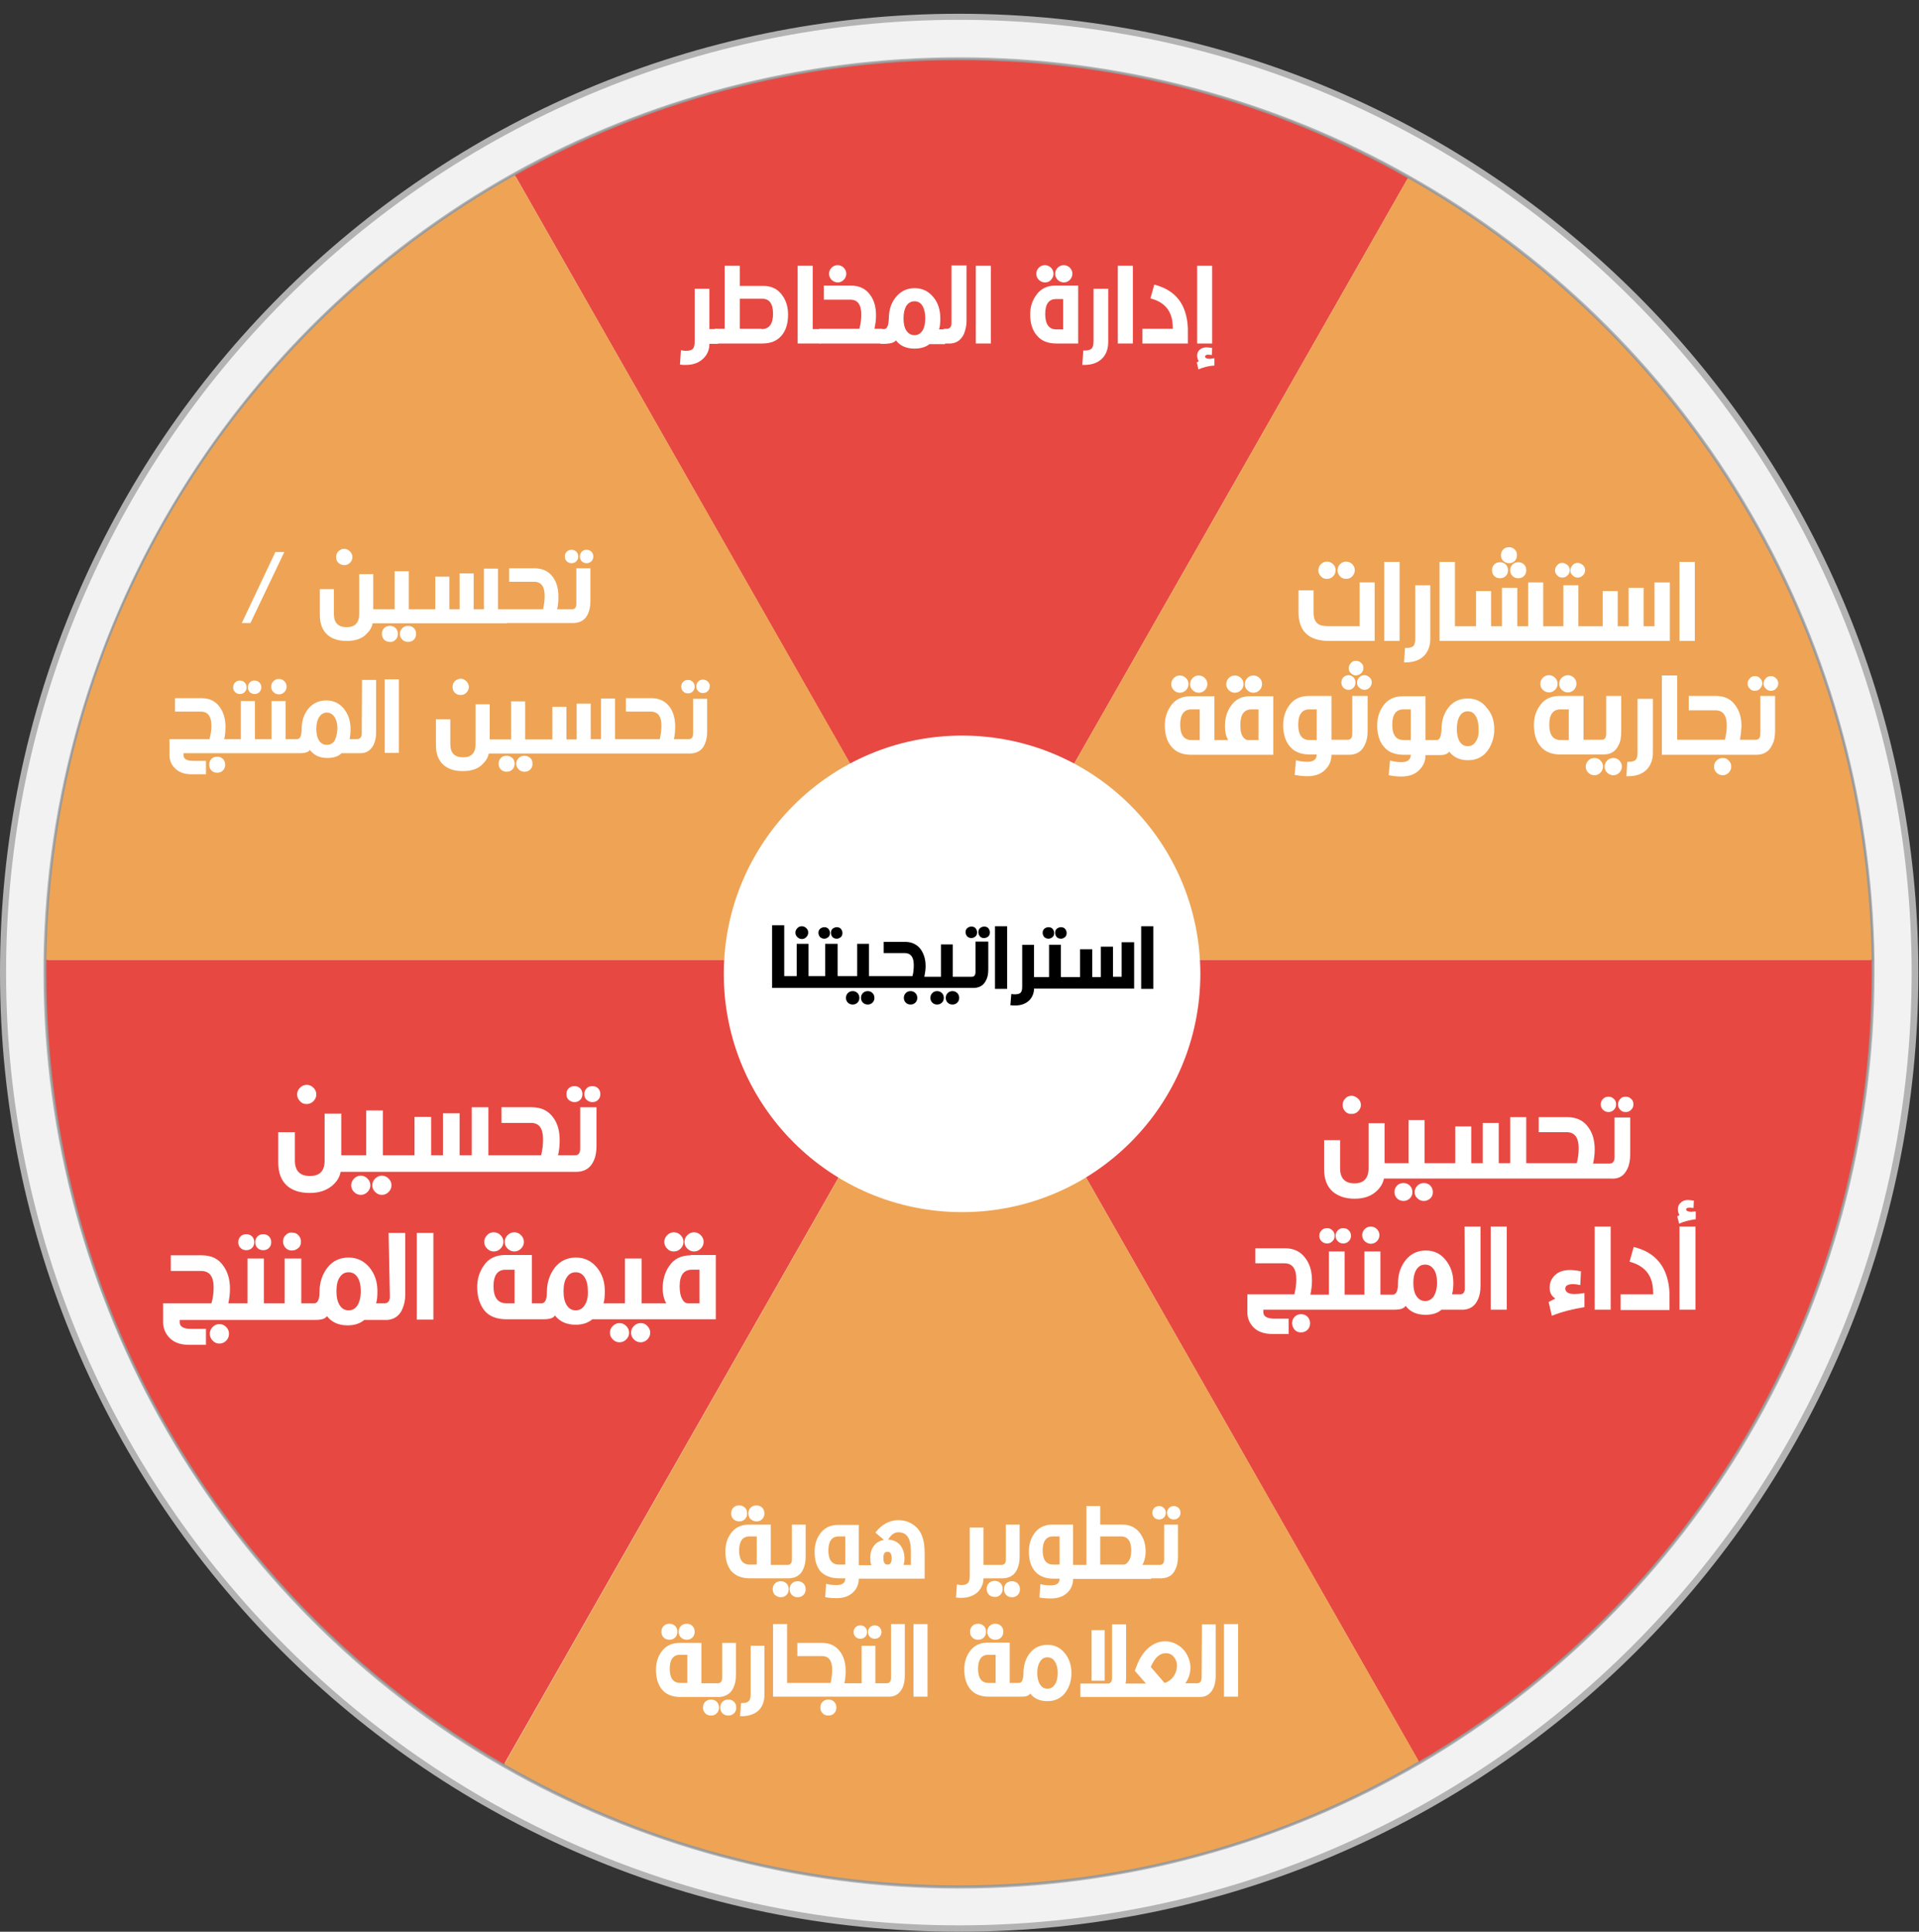
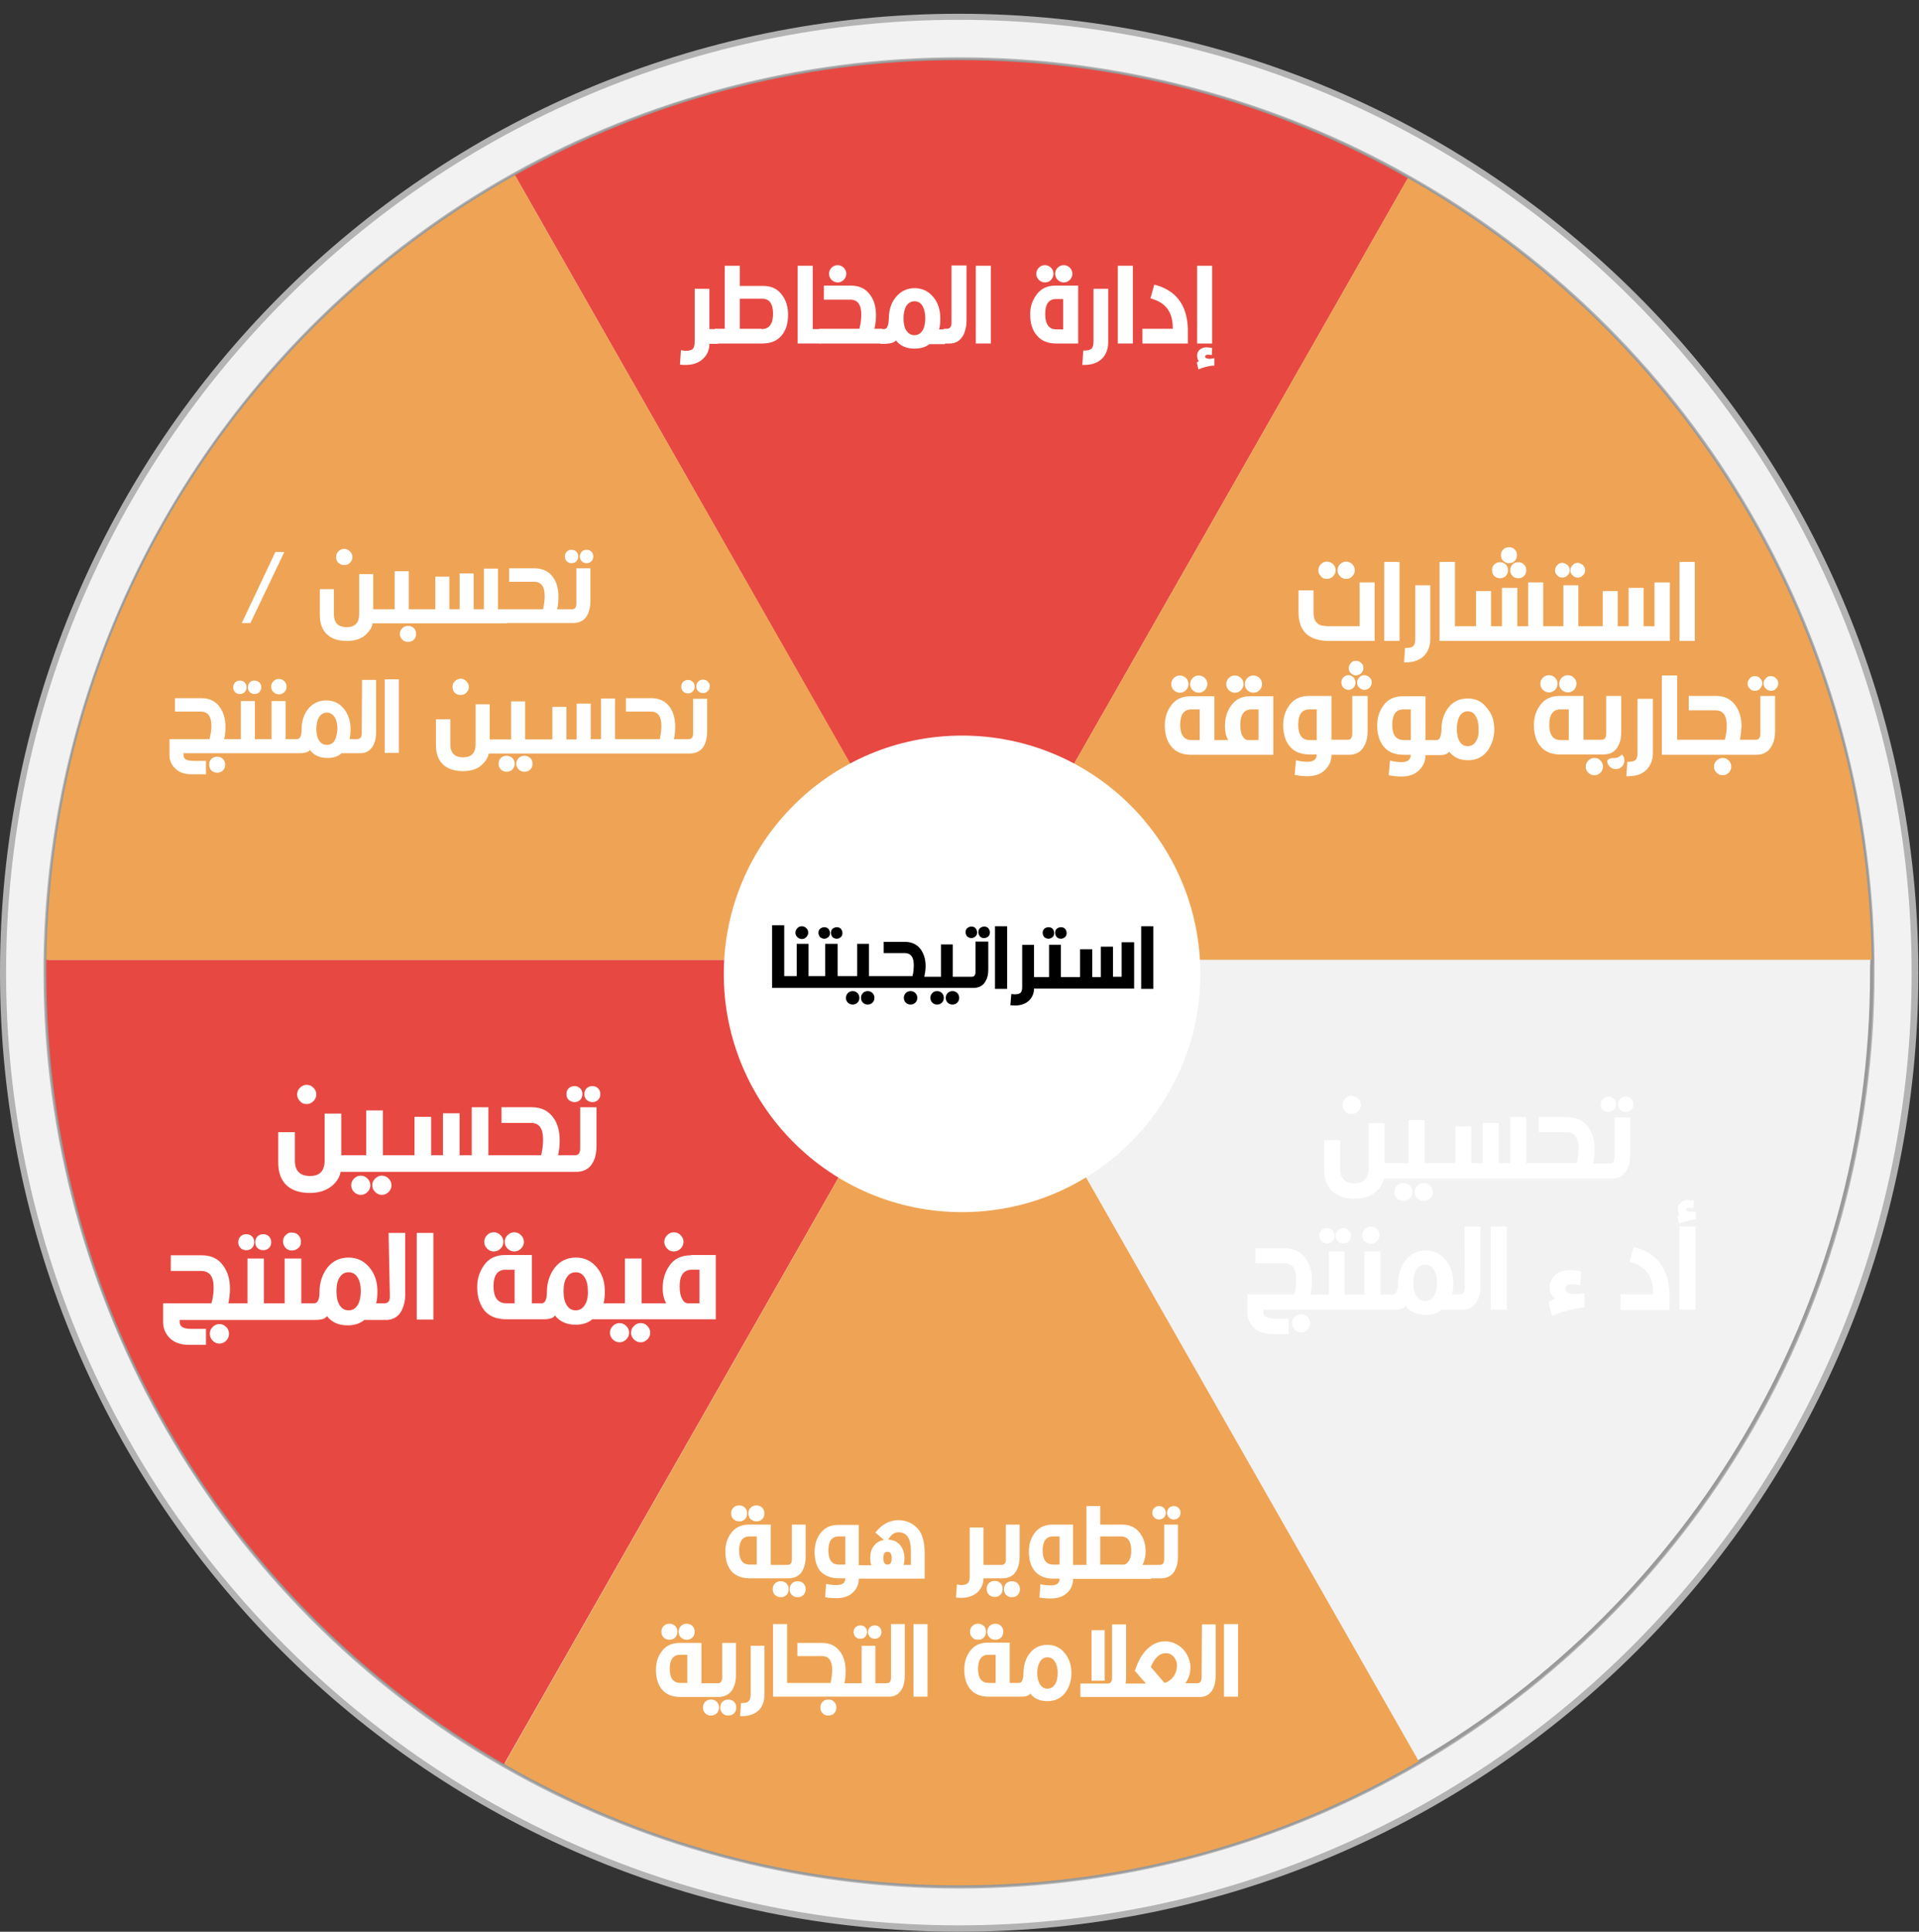
<svg xmlns="http://www.w3.org/2000/svg" version="1.1" id="Layer_1" x="0px" y="0px" viewBox="0 0 600 604" style="enable-background:new 0 0 600 604;" xml:space="preserve">
  <rect x="0" y="0" width="600" height="604" fill="#333333" stroke="none" />
  <style type="text/css">
	.st0{fill:#F2F2F2;}
	.st1{fill:#B3B3B3;}
	.st2{fill:#F2F2F2;stroke:#999999;stroke-miterlimit:10;}
	.st3{fill:#E74942;}
	.st4{fill:#EEA454;}
	.st5{fill:#FFFFFF;}
</style>
  <g>
    <g>
      <g>
        <path class="st0" d="M299.9,5.3C134.8,5.3,1,139.1,1,304.2S134.8,603,299.9,603s298.9-133.8,298.9-298.9S464.9,5.3,299.9,5.3z      M443.6,550.7c-42.2,24.7-91.3,38.8-143.7,38.8c-51.8,0-100.3-13.8-142.2-37.9C72.1,502.3,14.5,409.9,14.5,304.2     c0-1.4,0-2.7,0-4.1C16,194.6,74.7,103,161,54.8c41.1-22.9,88.4-36,138.9-36c51,0,98.9,13.4,140.4,36.9     c85.4,48.4,143.5,139.6,145,244.4c0,1.4,0,2.7,0,4.1C585.2,409.3,528.3,501.2,443.6,550.7z" />
        <path class="st1" d="M299.9,604C134.5,604,0,469.5,0,304.1S134.5,4.3,299.9,4.3s299.9,134.5,299.9,299.9S465.2,604,299.9,604z      M299.9,6.2C135.6,6.2,1.9,139.9,1.9,304.1s133.6,297.9,297.9,297.9s297.9-133.6,297.9-297.9S464.1,6.2,299.9,6.2z M299.9,590.5     c-50.1,0-99.5-13.2-142.7-38c-88.6-51-143.6-146.2-143.6-248.3c0-1.4,0-2.7,0-4.1c1.4-102,57.7-196.3,147-246.1     c42.4-23.6,90.6-36.1,139.3-36.1c49.4,0,98.1,12.8,140.8,37C483.5,79,519.6,114.1,545,156.2c26.2,43.3,40.4,93.1,41.1,143.9     c0,1.4,0,2.7,0,4.1c0,50.9-13.5,101-39.2,144.7c-24.9,42.4-60.5,77.9-102.9,102.7l0,0C400.5,577,350.6,590.5,299.9,590.5z      M299.9,19.8c-48.4,0-96.3,12.4-138.4,35.9c-88.6,49.5-144.6,143.1-146,244.4c0,1.3,0,2.7,0,4c0,101.4,54.7,195.9,142.6,246.6     c42.9,24.7,91.9,37.8,141.7,37.8c50.4,0,99.9-13.4,143.2-38.7l0,0c42.2-24.6,77.5-59.9,102.2-102c25.5-43.4,38.9-93.1,38.9-143.7     c0-1.3,0-2.7,0-4c-0.7-50.5-14.8-99.9-40.8-142.9c-25.3-41.8-61.1-76.6-103.6-100.7C397.3,32.5,348.9,19.8,299.9,19.8z" />
      </g>
      <path class="st2" d="M585.2,304.2c0,105.2-56.9,197.1-141.6,246.6c-42.2,24.7-91.3,38.8-143.7,38.8c-51.8,0-100.3-13.8-142.2-37.9    C72.1,502.3,14.5,409.9,14.5,304.2c0-1.4,0-2.7,0-4.1C16,194.6,74.7,103,161,54.8c41.1-22.9,88.4-36,138.9-36    c51,0,98.9,13.4,140.4,36.9c85.4,48.4,143.5,139.6,145,244.4C585.2,301.4,585.2,302.8,585.2,304.2z" />
      <g>
        <path class="st3" d="M440.2,55.7L300.9,300.1h-0.2L161,54.8c41.1-22.9,88.4-36,138.9-36C350.9,18.8,398.8,32.2,440.2,55.7z" />
        <path class="st3" d="M300.9,300.3L157.6,551.6C72.1,502.3,14.5,409.9,14.5,304.2c0-1.4,0-2.7,0-4.1h286.2L300.9,300.3z" />
        <path class="st4" d="M300.8,300.1H14.5C16,194.6,74.7,103,161,54.8L300.8,300.1z" />
-         <path class="st3" d="M585.2,304.2c0,105.2-56.9,197.1-141.6,246.6L300.9,300.3l0.1-0.2h284.2     C585.2,301.4,585.2,302.8,585.2,304.2z" />
        <path class="st4" d="M443.6,550.7c-42.2,24.7-91.3,38.8-143.7,38.8c-51.8,0-100.3-13.8-142.2-37.9l143.2-251.3L443.6,550.7z" />
        <path class="st4" d="M585.2,300.1H300.9L440.2,55.7C525.7,104,583.7,195.2,585.2,300.1z" />
      </g>
    </g>
    <g>
      <path class="st5" d="M212.9,109.5c0.6,0.1,1.1,0.2,1.5,0.2c1,0,1.8-0.2,2.2-0.6s0.6-1.2,0.6-2.3V90.3h4.6v12.6h2.7v4.6h-2.7    c0,1.8-0.6,3.3-1.8,4.5c-1.4,1.4-3.2,2.1-5.6,2.1c-0.5,0-1.2,0-1.8-0.1L212.9,109.5z" />
      <path class="st5" d="M238.3,107.4h-14.8v-4.6h3.1V83.1h4.7v6.3h7.3c2.7,0,4.7,1,6.1,3.1c1.2,1.7,1.7,3.7,1.7,5.9    c0,2.8-0.7,5-2.1,6.6S241,107.4,238.3,107.4z M238.1,102.9c2.4,0,3.6-1.6,3.6-4.8c0-3.1-1.1-4.7-3.4-4.7h-7v9.4H238.1z" />
      <path class="st5" d="M256.6,107.4h-7.2V83.1h4.7v19.8h2.5V107.4z" />
      <path class="st5" d="M275.8,107.4h-19.6v-4.6h12.5c0.4-1.5,0.6-3,0.6-4.4c0-3.1-1.1-4.7-3.4-4.7h-8.3v-4.4h8.4    c2.7,0,4.8,1,6.2,3.1c1.2,1.7,1.7,3.8,1.7,6.3c0,1.4-0.2,2.8-0.5,4.1h2.4V107.4z M261.9,88.3c-0.7,0-1.4-0.3-1.9-0.8    c-0.5-0.5-0.8-1.2-0.8-1.9c0-0.7,0.3-1.4,0.8-1.9c0.5-0.5,1.2-0.8,1.9-0.8c0.7,0,1.4,0.3,1.9,0.8c0.5,0.5,0.8,1.2,0.8,1.9    c0,0.7-0.3,1.4-0.8,1.9C263.2,88.1,262.6,88.3,261.9,88.3z" />
      <path class="st5" d="M285.9,109c-2.6,0-4.5-0.9-5.8-2.6c-0.4,0.7-1.5,1-3.2,1.1h-1.6v-4.6h1.1c0.9,0,1.4-1,1.5-3.1    c0-2.8,0.7-5.1,2.2-6.9c1.5-1.8,3.4-2.8,5.9-2.8c2.4,0,4.4,1,5.9,2.9c1.4,1.7,2.1,3.9,2.1,6.6c0,1.4-0.1,2.5-0.4,3.4h1.9v4.6h-4.9    C289.5,108.5,287.9,109,285.9,109z M285.9,104.8c1.1,0,1.9-0.5,2.5-1.4s0.9-2.3,0.9-3.9c0-1.6-0.3-2.9-0.9-3.9    c-0.6-1-1.5-1.4-2.5-1.4c-1,0-1.9,0.5-2.5,1.4c-0.6,1-0.9,2.3-0.9,3.9c0,1.7,0.3,3,0.9,3.9S284.9,104.8,285.9,104.8z" />
      <path class="st5" d="M297.2,107.4h-2.1v-4.6h1.1c0.9-0.1,1.3-0.7,1.3-1.9l0-17.9h4.7v17.4c0,1.4-0.3,2.7-0.8,4    C300.5,106.3,299.1,107.3,297.2,107.4z" />
      <path class="st5" d="M309.8,107.4h-4.7V83.1h4.7V107.4z" />
      <path class="st5" d="M337.1,107.4h-6.8c-2.7,0-4.7-0.8-6.1-2.5c-1.4-1.6-2.1-3.8-2.1-6.6c0-2.3,0.6-4.2,1.8-5.9    c1.4-2.1,3.4-3.1,6.1-3.1h7.1V107.4z M326.7,88.3c-0.7,0-1.4-0.3-1.9-0.8c-0.5-0.5-0.8-1.2-0.8-1.9c0-0.7,0.3-1.4,0.8-1.9    c0.5-0.5,1.2-0.8,1.9-0.8c0.7,0,1.4,0.3,1.9,0.8c0.5,0.5,0.8,1.2,0.8,1.9c0,0.7-0.3,1.4-0.8,1.9C328.1,88.1,327.5,88.3,326.7,88.3    z M332.4,102.9v-9.4h-2.2c-2.3,0-3.4,1.6-3.4,4.7c0,3.2,1.2,4.8,3.5,4.8H332.4z M332.6,88.3c-0.7,0-1.4-0.3-1.9-0.8    c-0.5-0.5-0.8-1.2-0.8-1.9c0-0.7,0.3-1.4,0.8-1.9c0.5-0.5,1.2-0.8,1.9-0.8c0.7,0,1.4,0.3,1.9,0.8c0.5,0.5,0.8,1.2,0.8,1.9    c0,0.7-0.3,1.4-0.8,1.9C333.9,88.1,333.3,88.3,332.6,88.3z" />
      <path class="st5" d="M338.7,109.6h0.4c1,0,1.8-0.2,2.2-0.6c0.4-0.4,0.6-1.2,0.6-2.3V90.3h4.6v16.6c0,2.1-0.6,3.8-1.8,5.1    c-1.4,1.4-3.2,2.1-5.7,2.1l-0.6,0L338.7,109.6z" />
      <path class="st5" d="M354.2,107.4h-4.7V83.1h4.7V107.4z" />
      <path class="st5" d="M371.4,107.4h-14.2v-4.6h9.5c0-1-0.1-1.9-0.2-2.6c-0.6-3.6-2.9-5.9-6.8-6.9l1.2-4.3    c6.7,1.7,10.2,6.2,10.5,13.7V107.4z" />
      <path class="st5" d="M374.7,115.5l-0.5-2.2c0.4-0.2,0.6-0.3,0.6-0.4c-0.3-0.4-0.5-1-0.5-1.7c0-0.9,0.4-1.6,1.1-2.1    c0.5-0.3,1.1-0.5,1.9-0.5c0.4,0,0.9,0.1,1.7,0.2l-0.1,2.2c-0.7-0.1-1.1-0.1-1.2-0.1c-0.6,0-0.9,0.2-0.9,0.6c0,0.4,0.5,0.7,1.5,0.7    c0.2,0,0.7-0.1,1.4-0.2v2.3C377.7,114.4,376.1,114.9,374.7,115.5z M379,107.4h-4.7V83.1h4.7V107.4z" />
    </g>
    <g>
      <path class="st5" d="M67.9,236.6c-0.7,0-1.3,0.2-1.8,0.7c-0.5,0.5-0.7,1.1-0.7,1.8c0,0.7,0.2,1.3,0.7,1.8c0.5,0.5,1.1,0.7,1.8,0.7    c0.7,0,1.3-0.2,1.8-0.7c0.5-0.5,0.7-1.1,0.7-1.8c0-0.7-0.2-1.3-0.7-1.8C69.2,236.8,68.6,236.6,67.9,236.6z" />
      <path class="st5" d="M75,217c0.6,0,1.1-0.2,1.5-0.6c0.4-0.4,0.6-0.9,0.6-1.5c0-0.6-0.2-1.1-0.6-1.5c-0.4-0.4-0.9-0.6-1.5-0.6    c-0.6,0-1.1,0.2-1.5,0.6c-0.4,0.4-0.6,0.9-0.6,1.5c0,0.6,0.2,1.1,0.6,1.5C73.9,216.8,74.4,217,75,217z" />
      <path class="st5" d="M78.1,213.4c-0.4,0.4-0.6,0.9-0.6,1.5c0,0.6,0.2,1.1,0.6,1.5c0.4,0.4,0.9,0.6,1.5,0.6c0.6,0,1.1-0.2,1.5-0.6    c0.4-0.4,0.6-0.9,0.6-1.5c0-0.6-0.2-1.1-0.6-1.5c-0.4-0.4-0.9-0.6-1.5-0.6C79,212.7,78.5,213,78.1,213.4z" />
      <path class="st5" d="M85.5,213c-0.5,0.5-0.7,1-0.7,1.7c0,0.7,0.2,1.2,0.7,1.7c0.5,0.5,1,0.7,1.7,0.7s1.2-0.2,1.7-0.7    c0.5-0.5,0.7-1,0.7-1.7c0-0.7-0.2-1.2-0.7-1.7c-0.5-0.5-1-0.7-1.7-0.7S86,212.5,85.5,213z" />
      <path class="st5" d="M113.1,229.3c0,1.1-0.4,1.7-1.3,1.8h-0.6h-0.5h-1.4c0.2-0.8,0.3-1.9,0.3-3.2c0-2.5-0.7-4.5-2-6.2    c-1.4-1.8-3.3-2.7-5.6-2.7c-2.3,0-4.2,0.9-5.6,2.6c-1.4,1.7-2.1,3.9-2.1,6.5c0,2-0.5,3-1.4,3h-0.6h-0.5h-2.5v-11.9h-4.4v11.9H83    h-0.5h-2.8v-11.9h-4.4v11.9h-3.2h-0.5h-1.5c0.3-1.2,0.4-2.5,0.4-3.9c0-2.4-0.6-4.4-1.7-6c-1.3-1.9-3.2-2.9-5.8-2.9h-8.3v4.2h8.1    c2.2,0,3.3,1.5,3.3,4.4c0,1.4-0.2,2.8-0.6,4.2H53v5c0,1.7,0.6,3.1,1.8,4.2c1.2,1.2,2.9,1.8,5.2,1.8h4.4v-4.2h-4c-2,0-3-0.6-3-1.7    v-0.7h14.3h0.5h10.3H83h9.2h0.5h1.1c1.7,0,2.7-0.4,3.1-1c1.3,1.7,3.1,2.5,5.5,2.5c1.9,0,3.4-0.5,4.4-1.5h4.2h0.5h1.5    c1.8-0.1,3.1-1.1,3.9-2.8c0.5-1.2,0.7-2.4,0.7-3.7v-16.4h-4.4L113.1,229.3z M104.6,231.6c-0.6,0.9-1.4,1.3-2.4,1.3    c-1,0-1.8-0.4-2.4-1.3c-0.6-0.9-0.9-2.1-0.9-3.7c0-1.5,0.3-2.8,0.9-3.7c0.6-0.9,1.4-1.4,2.4-1.4c1,0,1.8,0.5,2.4,1.4    c0.6,0.9,0.9,2.1,0.9,3.7C105.4,229.5,105.1,230.7,104.6,231.6z" />
      <rect x="120.3" y="212.4" class="st5" width="4.4" height="23" />
      <path class="st5" d="M142.2,213c-0.5,0.5-0.7,1.1-0.7,1.8c0,0.7,0.2,1.3,0.7,1.8c0.5,0.5,1.1,0.7,1.8,0.7c0.7,0,1.3-0.2,1.8-0.7    c0.5-0.5,0.8-1.1,0.8-1.8c0-0.7-0.3-1.3-0.8-1.8c-0.5-0.5-1.1-0.8-1.8-0.8C143.3,212.3,142.7,212.5,142.2,213z" />
      <path class="st5" d="M158.4,236.3c-0.7,0-1.3,0.2-1.8,0.7c-0.5,0.5-0.7,1.1-0.7,1.8c0,0.7,0.2,1.3,0.7,1.8    c0.5,0.5,1.1,0.7,1.8,0.7c0.7,0,1.3-0.2,1.8-0.7c0.5-0.5,0.7-1.1,0.7-1.8c0-0.7-0.2-1.3-0.7-1.8    C159.7,236.6,159.1,236.3,158.4,236.3z" />
      <path class="st5" d="M164,236.3c-0.7,0-1.3,0.2-1.8,0.7s-0.8,1.1-0.8,1.8c0,0.7,0.3,1.3,0.8,1.8c0.5,0.5,1.1,0.7,1.8,0.7    c0.7,0,1.3-0.2,1.8-0.7c0.5-0.5,0.7-1.1,0.7-1.8c0-0.7-0.2-1.3-0.7-1.8C165.3,236.6,164.7,236.3,164,236.3z" />
      <path class="st5" d="M221.3,213.1c-0.4-0.4-0.9-0.6-1.5-0.6c-0.6,0-1.1,0.2-1.5,0.6c-0.4,0.4-0.6,0.9-0.6,1.5    c0,0.6,0.2,1.1,0.6,1.5c0.4,0.4,0.9,0.6,1.5,0.6c0.6,0,1.1-0.2,1.5-0.6c0.4-0.4,0.6-0.9,0.6-1.5    C222,214.1,221.8,213.6,221.3,213.1z" />
      <path class="st5" d="M215.1,216.8c0.6,0,1.1-0.2,1.5-0.6c0.4-0.4,0.6-0.9,0.6-1.5c0-0.6-0.2-1.1-0.6-1.5c-0.4-0.4-0.9-0.6-1.5-0.6    s-1.1,0.2-1.5,0.6c-0.4,0.4-0.6,0.9-0.6,1.5c0,0.6,0.2,1.1,0.6,1.5C214,216.6,214.5,216.8,215.1,216.8z" />
      <path class="st5" d="M216.7,218.3v11c0,1.2-0.4,1.8-1.3,1.8h-2.4h-0.5h-1.8c0.3-1.2,0.4-2.5,0.4-3.9c0-2.4-0.5-4.4-1.6-6    c-1.3-1.9-3.3-2.9-5.8-2.9h-8v4.2h7.8c2.2,0,3.3,1.5,3.3,4.4c0,1.4-0.2,2.8-0.5,4.2H195h-0.5h-2.2l0-12.7h-4.4v12.7h-3.2V220h-4.4    v11.2h-3.2v-10.2h-4.4v10.2h-3.8h-0.5h-4.2v-11.9h-4.4v11.9h-3.9h-0.5h-2.3v-11h-4.4v12.5c0,2.7-1.3,4.1-3.9,4.1    c-2.7,0-4-1.4-4-4.1v-7.8h-4.5v8.1c0,2.7,0.8,4.8,2.4,6.2c1.5,1.3,3.5,1.9,6,1.9c2.5,0,4.5-0.6,5.9-1.9c1.2-1.1,2-2.3,2.2-3.6h2.5    h0.5h12.6h0.5h25.6h0.5h17.6h0.5h2.8c2.1-0.1,3.6-1,4.4-2.8c0.5-1.1,0.8-2.4,0.8-4l0-10.3H216.7z" />
      <polygon class="st5" points="88.9,172.6 86.1,172.6 75.6,194.8 78.3,194.8   " />
      <path class="st5" d="M107.6,176.7c0.7,0,1.3-0.2,1.8-0.7c0.5-0.5,0.8-1.1,0.8-1.8c0-0.7-0.3-1.3-0.8-1.8c-0.5-0.5-1.1-0.8-1.8-0.8    c-0.7,0-1.3,0.3-1.8,0.8s-0.7,1.1-0.7,1.8c0,0.7,0.2,1.3,0.7,1.8C106.3,176.4,106.9,176.7,107.6,176.7z" />
-       <path class="st5" d="M123.7,200c0.5-0.5,0.7-1.1,0.7-1.8c0-0.7-0.2-1.3-0.7-1.8c-0.5-0.5-1.1-0.7-1.8-0.7c-0.7,0-1.3,0.2-1.8,0.7    c-0.5,0.5-0.7,1.1-0.7,1.8c0,0.7,0.2,1.3,0.7,1.8c0.5,0.5,1.1,0.7,1.8,0.7C122.6,200.8,123.2,200.5,123.7,200z" />
      <path class="st5" d="M127.6,195.7c-0.7,0-1.3,0.2-1.8,0.7c-0.5,0.5-0.8,1.1-0.8,1.8c0,0.7,0.3,1.3,0.8,1.8    c0.5,0.5,1.1,0.7,1.8,0.7c0.7,0,1.3-0.2,1.8-0.7c0.5-0.5,0.7-1.1,0.7-1.8c0-0.7-0.2-1.3-0.7-1.8    C128.9,195.9,128.3,195.7,127.6,195.7z" />
      <path class="st5" d="M158.5,194.8h17.6h0.5h2.8c2.1-0.1,3.6-1,4.4-2.8c0.5-1.1,0.8-2.4,0.8-4l0-10.3h-4.4v11    c0,1.2-0.4,1.8-1.3,1.8h-2.4h-0.5h-1.8c0.3-1.2,0.4-2.5,0.4-3.9c0-2.4-0.5-4.4-1.6-6c-1.3-1.9-3.3-2.9-5.8-2.9h-8v4.2h7.8    c2.2,0,3.3,1.5,3.3,4.4c0,1.4-0.2,2.8-0.5,4.2h-11.4h-0.5h-2.2l0-12.7h-4.4v12.7h-3.2v-11.2h-4.4v11.2h-3.2v-10.2h-4.4v10.2h-3.8    H132h-4.2v-11.9h-4.4v11.9h-3.9H119h-2.3v-11h-4.4v12.5c0,2.7-1.3,4.1-3.9,4.1c-2.7,0-4-1.4-4-4.1v-7.8H100v8.1    c0,2.7,0.8,4.8,2.4,6.2c1.5,1.3,3.5,1.9,6,1.9c2.5,0,4.5-0.6,5.9-1.9c1.2-1.1,2-2.3,2.2-3.6h2.5h0.5H132h0.5h25.6H158.5z" />
      <path class="st5" d="M178.7,176.1c0.6,0,1.1-0.2,1.5-0.6c0.4-0.4,0.6-0.9,0.6-1.5c0-0.6-0.2-1.1-0.6-1.5c-0.4-0.4-0.9-0.6-1.5-0.6    c-0.6,0-1.1,0.2-1.5,0.6c-0.4,0.4-0.6,0.9-0.6,1.5c0,0.6,0.2,1.1,0.6,1.5C177.6,175.9,178.1,176.1,178.7,176.1z" />
      <path class="st5" d="M183.4,176.1c0.6,0,1.1-0.2,1.5-0.6c0.4-0.4,0.6-0.9,0.6-1.5c0-0.6-0.2-1.1-0.6-1.5c-0.4-0.4-0.9-0.6-1.5-0.6    c-0.6,0-1.1,0.2-1.5,0.6c-0.4,0.4-0.6,0.9-0.6,1.5c0,0.6,0.2,1.1,0.6,1.5C182.3,175.9,182.8,176.1,183.4,176.1z" />
    </g>
    <g>
      <path class="st5" d="M374.8,216.6c0.8,0,1.4-0.3,1.9-0.8s0.8-1.2,0.8-1.9c0-0.8-0.3-1.4-0.8-1.9c-0.5-0.5-1.2-0.8-1.9-0.8    c-0.8,0-1.4,0.3-1.9,0.8c-0.5,0.5-0.8,1.2-0.8,1.9c0,0.8,0.3,1.4,0.8,1.9S374.1,216.6,374.8,216.6z" />
      <path class="st5" d="M368.9,216.6c0.8,0,1.4-0.3,1.9-0.8c0.5-0.5,0.8-1.2,0.8-1.9c0-0.8-0.3-1.4-0.8-1.9c-0.5-0.5-1.2-0.8-1.9-0.8    c-0.8,0-1.4,0.3-1.9,0.8c-0.5,0.5-0.8,1.2-0.8,1.9c0,0.8,0.3,1.4,0.8,1.9C367.5,216.3,368.1,216.6,368.9,216.6z" />
      <path class="st5" d="M386.1,216.6c0.8,0,1.4-0.3,1.9-0.8c0.5-0.5,0.8-1.2,0.8-1.9c0-0.8-0.3-1.4-0.8-1.9c-0.5-0.5-1.2-0.8-1.9-0.8    c-0.8,0-1.4,0.3-1.9,0.8c-0.5,0.5-0.8,1.2-0.8,1.9c0,0.8,0.3,1.4,0.8,1.9S385.4,216.6,386.1,216.6z" />
      <path class="st5" d="M384.8,220.8c-1.2,1.7-1.8,3.8-1.8,6.3c0,1.7,0.3,3.1,1,4.3h-2h-0.5h-1.8v-13.7h-7.5c-2.7,0-4.8,1-6.2,3.1    c-1.2,1.7-1.8,3.7-1.8,6c0,2.8,0.7,5.1,2.1,6.7c1.4,1.7,3.5,2.5,6.2,2.5h8.9h0.5h16.2v-18.3H391    C388.3,217.6,386.2,218.7,384.8,220.8z M375,231.4h-2.4c-2.4,0-3.6-1.6-3.6-4.8c0-3.2,1.2-4.8,3.5-4.8h2.6V231.4z M393.5,221.8    v9.6h-3.3c-0.6,0-1.2-0.4-1.7-1.2c-0.5-0.8-0.7-2-0.7-3.6c0-3.2,1.2-4.8,3.5-4.8H393.5z" />
      <path class="st5" d="M391.9,216.6c0.8,0,1.4-0.3,1.9-0.8c0.5-0.5,0.8-1.2,0.8-1.9c0-0.8-0.3-1.4-0.8-1.9c-0.5-0.5-1.2-0.8-1.9-0.8    c-0.8,0-1.4,0.3-1.9,0.8c-0.5,0.5-0.8,1.2-0.8,1.9c0,0.8,0.3,1.4,0.8,1.9S391.1,216.6,391.9,216.6z" />
      <path class="st5" d="M425.6,210.5c0.4-0.4,0.7-1,0.7-1.6c0-0.6-0.2-1.2-0.7-1.6c-0.4-0.4-1-0.7-1.6-0.7c-0.6,0-1.2,0.2-1.6,0.7    c-0.4,0.4-0.7,1-0.7,1.6c0,0.6,0.2,1.2,0.7,1.6c0.4,0.4,1,0.7,1.6,0.7C424.6,211.1,425.2,210.9,425.6,210.5z" />
      <path class="st5" d="M420,211.8c-0.4,0.4-0.6,1-0.6,1.6c0,0.6,0.2,1.2,0.6,1.6c0.4,0.4,1,0.7,1.6,0.7c0.6,0,1.1-0.2,1.6-0.7    c0.4-0.4,0.6-1,0.6-1.6c0-0.6-0.2-1.2-0.6-1.6c-0.4-0.4-1-0.7-1.6-0.7C421,211.1,420.4,211.4,420,211.8z" />
      <path class="st5" d="M422.8,217.6v11.8c0,1.3-0.5,1.9-1.4,1.9h-2.5h-0.5h-2.1v-13.7h-7.1c-2.7,0-4.8,1-6.2,3.1    c-1.2,1.7-1.8,3.7-1.8,6c0,2.8,0.7,5.1,2.1,6.7c1.4,1.7,3.5,2.5,6.2,2.5h2.2c0,1.5-1,2.3-2.9,2.3c-1.3,0-2.5-0.2-3.6-0.5l-0.4,4.6    c1.1,0.2,2.4,0.4,3.9,0.4c2.5,0,4.4-0.7,5.7-2.1c1.3-1.3,1.9-2.8,1.9-4.6h2.1h0.5h3.1c2.3-0.1,3.8-1.1,4.7-3.1    c0.6-1.1,0.9-2.5,0.9-4.3l0-11H422.8z M411.7,231.4h-2.2c-2.4,0-3.6-1.6-3.6-4.8c0-3.2,1.2-4.8,3.5-4.8h2.3V231.4z" />
      <path class="st5" d="M426.6,211.1c-0.6,0-1.2,0.2-1.6,0.7c-0.4,0.4-0.7,1-0.7,1.6c0,0.6,0.2,1.2,0.7,1.6c0.4,0.4,1,0.7,1.6,0.7    s1.2-0.2,1.6-0.7c0.4-0.4,0.7-1,0.7-1.6c0-0.6-0.2-1.2-0.7-1.6C427.8,211.4,427.2,211.1,426.6,211.1z" />
      <path class="st5" d="M458.9,218.4c-2.5,0-4.5,0.9-6,2.8c-1.5,1.9-2.2,4.2-2.2,7c-0.1,2.1-0.6,3.2-1.5,3.2h-0.9h-0.5h-2.1v-13.7    h-7.1c-2.7,0-4.8,1-6.2,3.1c-1.2,1.7-1.8,3.7-1.8,6c0,2.8,0.7,5.1,2.1,6.7c1.4,1.7,3.5,2.5,6.2,2.5h2.2c0,1.5-1,2.3-2.9,2.3    c-1.3,0-2.5-0.2-3.6-0.5l-0.4,4.6c1.1,0.2,2.4,0.4,3.9,0.4c2.5,0,4.4-0.7,5.7-2.1c1.3-1.3,1.9-2.8,1.9-4.6h2.1h0.5h1.9    c1.5,0,2.5-0.4,2.9-1.1c1.4,1.8,3.3,2.7,5.9,2.7c2.7,0,4.9-1.1,6.4-3.4c1.2-1.9,1.8-4,1.8-6.2c0-2.7-0.7-4.9-2.2-6.6    C463.4,219.3,461.4,218.4,458.9,218.4z M441.1,231.4h-2.2c-2.4,0-3.6-1.6-3.6-4.8c0-3.2,1.2-4.8,3.5-4.8h2.3V231.4z M461.4,231.9    c-0.6,1-1.5,1.4-2.5,1.4c-1.1,0-1.9-0.5-2.5-1.4c-0.6-1-0.9-2.3-0.9-4c0-1.7,0.3-3,0.9-4c0.6-1,1.5-1.5,2.5-1.5    c1.1,0,1.9,0.5,2.5,1.5c0.6,1,0.9,2.3,0.9,4C462.4,229.6,462.1,230.9,461.4,231.9z" />
      <path class="st5" d="M482.4,211.9c-0.5,0.5-0.8,1.2-0.8,1.9c0,0.8,0.3,1.4,0.8,1.9c0.5,0.5,1.2,0.8,1.9,0.8c0.8,0,1.4-0.3,1.9-0.8    s0.8-1.2,0.8-1.9c0-0.8-0.3-1.4-0.8-1.9c-0.5-0.5-1.2-0.8-1.9-0.8C483.6,211.1,482.9,211.4,482.4,211.9z" />
      <path class="st5" d="M488.3,211.9c-0.5,0.5-0.8,1.2-0.8,1.9c0,0.8,0.3,1.4,0.8,1.9c0.5,0.5,1.2,0.8,1.9,0.8c0.8,0,1.4-0.3,1.9-0.8    c0.5-0.5,0.8-1.2,0.8-1.9c0-0.8-0.3-1.4-0.8-1.9c-0.5-0.5-1.2-0.8-1.9-0.8C489.5,211.1,488.9,211.4,488.3,211.9z" />
-       <path class="st5" d="M504.4,237c-0.8,0-1.4,0.3-1.9,0.8c-0.5,0.5-0.8,1.2-0.8,1.9c0,0.8,0.3,1.4,0.8,1.9c0.5,0.5,1.2,0.8,1.9,0.8    c0.8,0,1.4-0.3,1.9-0.8c0.5-0.5,0.8-1.2,0.8-1.9c0-0.8-0.3-1.4-0.8-1.9C505.8,237.2,505.1,237,504.4,237z" />
+       <path class="st5" d="M504.4,237c-0.8,0-1.4,0.3-1.9,0.8c0,0.8,0.3,1.4,0.8,1.9c0.5,0.5,1.2,0.8,1.9,0.8    c0.8,0,1.4-0.3,1.9-0.8c0.5-0.5,0.8-1.2,0.8-1.9c0-0.8-0.3-1.4-0.8-1.9C505.8,237.2,505.1,237,504.4,237z" />
      <path class="st5" d="M506.1,232.9c0.6-1.1,0.8-2.5,0.8-4.3l0-11h-4.7v11.8c0,1.3-0.5,1.9-1.4,1.9h-3.5h-0.5h-1.7v-13.7h-7.5    c-2.7,0-4.8,1-6.2,3.1c-1.2,1.7-1.8,3.7-1.8,6c0,2.8,0.7,5.1,2.1,6.7c1.4,1.7,3.5,2.5,6.2,2.5h8.9h0.5h4    C503.7,235.9,505.2,234.9,506.1,232.9z M490.4,231.4H488c-2.4,0-3.6-1.6-3.6-4.8c0-3.2,1.2-4.8,3.5-4.8h2.6V231.4z" />
      <path class="st5" d="M498.5,237c-0.8,0-1.4,0.3-1.9,0.8c-0.5,0.5-0.8,1.2-0.8,1.9c0,0.8,0.3,1.4,0.8,1.9c0.5,0.5,1.2,0.8,1.9,0.8    c0.8,0,1.4-0.3,1.9-0.8c0.5-0.5,0.8-1.2,0.8-1.9c0-0.8-0.3-1.4-0.8-1.9C499.9,237.2,499.3,237,498.5,237z" />
      <path class="st5" d="M512,235.3c0,1.1-0.2,1.9-0.6,2.3c-0.4,0.4-1.2,0.6-2.2,0.6h-0.4l-0.3,4.5l0.6,0c2.5,0,4.4-0.7,5.8-2.1    c1.2-1.3,1.9-3,1.9-5.2v-16.9H512V235.3z" />
      <path class="st5" d="M538.6,237c-0.8,0-1.4,0.3-1.9,0.8c-0.5,0.5-0.8,1.2-0.8,1.9c0,0.8,0.3,1.4,0.8,1.9c0.5,0.5,1.2,0.8,1.9,0.8    c0.8,0,1.4-0.3,1.9-0.8c0.5-0.5,0.8-1.2,0.8-1.9c0-0.8-0.3-1.4-0.8-1.9C540,237.2,539.4,237,538.6,237z" />
      <path class="st5" d="M555.3,212.1c-0.5-0.5-1-0.7-1.6-0.7c-0.6,0-1.2,0.2-1.6,0.7c-0.5,0.5-0.7,1-0.7,1.6c0,0.6,0.2,1.2,0.7,1.6    c0.5,0.5,1,0.7,1.6,0.7c0.6,0,1.2-0.2,1.6-0.7c0.5-0.5,0.7-1,0.7-1.6C556,213.1,555.8,212.5,555.3,212.1z" />
      <path class="st5" d="M550.4,217.6v11.8c0,1.3-0.5,1.9-1.4,1.9h-2.5h-0.5H544c0.3-1.3,0.4-2.7,0.5-4.2c0-2.6-0.6-4.7-1.8-6.4    c-1.4-2.1-3.5-3.1-6.2-3.1h-8.5v4.5h8.4c2.3,0,3.5,1.6,3.5,4.7c0,1.5-0.2,3-0.6,4.5H527h-0.5h-2.1v-20.1h-4.8V236h6.8h0.5h18.9    h0.5h3.1c2.2-0.1,3.8-1.1,4.7-3.1c0.6-1.1,0.9-2.5,0.9-4.3l0-11H550.4z" />
      <path class="st5" d="M548.7,216c0.6,0,1.2-0.2,1.6-0.7c0.4-0.5,0.7-1,0.7-1.6c0-0.6-0.2-1.2-0.7-1.6c-0.4-0.5-1-0.7-1.6-0.7    c-0.6,0-1.2,0.2-1.6,0.7c-0.4,0.5-0.7,1-0.7,1.6c0,0.6,0.2,1.2,0.7,1.6C547.5,215.8,548,216,548.7,216z" />
      <path class="st5" d="M420.9,181c0.8,0,1.4-0.3,1.9-0.8c0.5-0.5,0.8-1.2,0.8-1.9c0-0.8-0.3-1.4-0.8-1.9c-0.5-0.5-1.2-0.8-1.9-0.8    c-0.8,0-1.4,0.3-1.9,0.8c-0.5,0.5-0.8,1.2-0.8,1.9c0,0.8,0.3,1.4,0.8,1.9C419.5,180.8,420.2,181,420.9,181z" />
      <path class="st5" d="M414.9,181c0.8,0,1.4-0.3,1.9-0.8c0.5-0.5,0.8-1.2,0.8-1.9c0-0.8-0.3-1.4-0.8-1.9c-0.5-0.5-1.2-0.8-1.9-0.8    c-0.8,0-1.4,0.3-1.9,0.8c-0.5,0.5-0.8,1.2-0.8,1.9c0,0.8,0.3,1.4,0.8,1.9C413.5,180.8,414.1,181,414.9,181z" />
      <path class="st5" d="M425.1,195.8h-9.6c-0.8,0-1.6-0.1-2.2-0.2c-1.7-0.4-2.6-1.7-2.6-4v-7h-4.7v6.8c0,6,3.2,9,9.6,9h14.2v-18.3    h-4.7V195.8z" />
      <rect x="432.8" y="175.7" class="st5" width="4.8" height="24.7" />
      <path class="st5" d="M445.3,205c1.2-1.3,1.9-3,1.9-5.2V183h-4.7v16.7c0,1.1-0.2,1.9-0.6,2.3c-0.4,0.4-1.2,0.6-2.2,0.6h-0.4    l-0.3,4.5l0.6,0C442,207.1,443.9,206.4,445.3,205z" />
      <path class="st5" d="M471.8,176.1c0.7,0,1.3-0.2,1.8-0.7c0.5-0.5,0.7-1.1,0.7-1.8c0-0.7-0.2-1.3-0.7-1.8c-0.5-0.5-1.1-0.7-1.8-0.7    c-0.7,0-1.3,0.2-1.8,0.7c-0.5,0.5-0.7,1.1-0.7,1.8c0,0.7,0.2,1.3,0.7,1.8C470.5,175.8,471.1,176.1,471.8,176.1z" />
      <path class="st5" d="M472.2,178.3c0,0.7,0.2,1.3,0.7,1.8c0.5,0.5,1.1,0.7,1.8,0.7c0.7,0,1.3-0.2,1.8-0.7c0.5-0.5,0.7-1.1,0.7-1.8    c0-0.7-0.2-1.3-0.7-1.8c-0.5-0.5-1.1-0.7-1.8-0.7c-0.7,0-1.3,0.2-1.8,0.7C472.4,177,472.2,177.6,472.2,178.3z" />
      <path class="st5" d="M469,180.8c0.7,0,1.3-0.2,1.8-0.7c0.5-0.5,0.7-1.1,0.7-1.8c0-0.7-0.2-1.3-0.7-1.8c-0.5-0.5-1.1-0.7-1.8-0.7    c-0.7,0-1.3,0.2-1.8,0.7c-0.5,0.5-0.7,1.1-0.7,1.8c0,0.7,0.2,1.3,0.7,1.8C467.7,180.6,468.3,180.8,469,180.8z" />
      <polygon class="st5" points="457.4,200.4 484.9,200.4 485.4,200.4 496.5,200.4 497,200.4 522.1,200.4 522.1,182.1 517.3,182.1     517.3,195.8 513.9,195.8 513.9,183.8 509.2,183.8 509.2,195.8 505.8,195.8 505.8,184.8 501.1,184.8 501.1,195.8 497,195.8     496.5,195.8 493.5,195.8 493.5,183 488.8,183 488.8,195.8 485.4,195.8 484.9,195.8 482.5,195.8 482.5,182.1 477.8,182.1     477.8,195.8 474.4,195.8 474.4,183.8 469.6,183.8 469.6,195.8 466.2,195.8 466.2,184.8 461.5,184.8 461.5,195.8 457.4,195.8     456.9,195.8 454.9,195.8 454.9,175.7 450.1,175.7 450.1,200.4 456.9,200.4   " />
      <path class="st5" d="M493.3,180.6c0.6,0,1.2-0.2,1.6-0.7c0.5-0.4,0.7-1,0.7-1.6c0-0.6-0.2-1.2-0.7-1.6c-0.5-0.4-1-0.7-1.6-0.7    c-0.6,0-1.2,0.2-1.6,0.7c-0.4,0.4-0.7,1-0.7,1.6c0,0.6,0.2,1.2,0.7,1.6C492.2,180.4,492.7,180.6,493.3,180.6z" />
      <path class="st5" d="M488.5,180.6c0.6,0,1.2-0.2,1.6-0.7c0.5-0.4,0.7-1,0.7-1.6c0-0.6-0.2-1.2-0.7-1.6c-0.5-0.4-1-0.7-1.6-0.7    c-0.6,0-1.2,0.2-1.6,0.7c-0.4,0.4-0.7,1-0.7,1.6c0,0.6,0.2,1.2,0.7,1.6C487.3,180.4,487.8,180.6,488.5,180.6z" />
      <rect x="525.1" y="175.7" class="st5" width="4.8" height="24.7" />
    </g>
    <g>
      <path class="st5" d="M209.3,512.7c0.7,0,1.3-0.2,1.8-0.7c0.5-0.5,0.7-1.1,0.7-1.8c0-0.7-0.2-1.3-0.7-1.8c-0.5-0.5-1.1-0.7-1.8-0.7    c-0.7,0-1.3,0.2-1.8,0.7c-0.5,0.5-0.7,1.1-0.7,1.8c0,0.7,0.2,1.3,0.7,1.8C208,512.5,208.6,512.7,209.3,512.7z" />
      <path class="st5" d="M214.7,512.7c0.7,0,1.3-0.2,1.8-0.7c0.5-0.5,0.7-1.1,0.7-1.8c0-0.7-0.2-1.3-0.7-1.8c-0.5-0.5-1.1-0.7-1.8-0.7    c-0.7,0-1.3,0.2-1.8,0.7c-0.5,0.5-0.7,1.1-0.7,1.8c0,0.7,0.2,1.3,0.7,1.8C213.5,512.5,214,512.7,214.7,512.7z" />
      <path class="st5" d="M222.3,531.4c-0.7,0-1.3,0.2-1.8,0.7c-0.5,0.5-0.7,1.1-0.7,1.8c0,0.7,0.2,1.3,0.7,1.8    c0.5,0.5,1.1,0.7,1.8,0.7c0.7,0,1.3-0.2,1.8-0.7c0.5-0.5,0.7-1.1,0.7-1.8c0-0.7-0.2-1.3-0.7-1.8    C223.6,531.6,223,531.4,222.3,531.4z" />
      <path class="st5" d="M227.7,531.4c-0.7,0-1.3,0.2-1.8,0.7c-0.5,0.5-0.7,1.1-0.7,1.8c0,0.7,0.2,1.3,0.7,1.8    c0.5,0.5,1.1,0.7,1.8,0.7c0.7,0,1.3-0.2,1.8-0.7c0.5-0.5,0.7-1.1,0.7-1.8c0-0.7-0.2-1.3-0.7-1.8    C229,531.6,228.4,531.4,227.7,531.4z" />
      <path class="st5" d="M229.3,527.7c0.5-1,0.8-2.3,0.8-3.9l0-10.1h-4.3v10.8c0,1.2-0.4,1.7-1.2,1.8h-3.2h-0.5h-1.6v-12.6h-6.9    c-2.5,0-4.4,1-5.7,2.9c-1.1,1.6-1.6,3.4-1.6,5.5c0,2.6,0.6,4.6,1.9,6.2c1.3,1.5,3.2,2.3,5.7,2.3h8.2h0.5h3.7    C227,530.4,228.5,529.5,229.3,527.7z M214.9,526.2h-2.2c-2.2,0-3.3-1.5-3.3-4.4c0-2.9,1.1-4.4,3.2-4.4h2.3V526.2z" />
      <path class="st5" d="M234.7,529.8c0,1-0.2,1.7-0.6,2.1s-1.1,0.6-2,0.6h-0.4l-0.3,4.1l0.6,0c2.3,0,4-0.7,5.3-1.9    c1.1-1.2,1.7-2.7,1.7-4.7v-15.4h-4.3V529.8z" />
      <path class="st5" d="M259,531.4c-0.7,0-1.3,0.2-1.8,0.7c-0.5,0.5-0.7,1.1-0.7,1.8c0,0.7,0.2,1.3,0.7,1.8c0.5,0.5,1.1,0.7,1.8,0.7    c0.7,0,1.3-0.2,1.8-0.7c0.5-0.5,0.7-1.1,0.7-1.8c0-0.7-0.2-1.3-0.7-1.8C260.3,531.6,259.7,531.4,259,531.4z" />
      <path class="st5" d="M272,508.8c-0.4,0.4-0.6,0.9-0.6,1.5c0,0.6,0.2,1.1,0.6,1.5c0.4,0.4,0.9,0.6,1.5,0.6c0.6,0,1.1-0.2,1.5-0.6    c0.4-0.4,0.6-0.9,0.6-1.5c0-0.6-0.2-1.1-0.6-1.5c-0.4-0.4-0.9-0.6-1.5-0.6C272.9,508.2,272.4,508.4,272,508.8z" />
      <path class="st5" d="M269,508.2c-0.6,0-1.1,0.2-1.5,0.6c-0.4,0.4-0.6,0.9-0.6,1.5c0,0.6,0.2,1.1,0.6,1.5c0.4,0.4,0.9,0.6,1.5,0.6    c0.6,0,1.1-0.2,1.5-0.6c0.4-0.4,0.6-0.9,0.6-1.5c0-0.6-0.2-1.1-0.6-1.5C270.1,508.4,269.6,508.2,269,508.2z" />
      <path class="st5" d="M278.6,524.5c0,1.1-0.4,1.7-1.2,1.8h-0.5h-0.5h-2.7v-11.7h-4.3v11.7h-3.1h-0.5H264c0.3-1.2,0.4-2.5,0.4-3.8    c0-2.4-0.5-4.3-1.6-5.9c-1.3-1.9-3.2-2.9-5.7-2.9h-7.8v4.1h7.7c2.1,0,3.2,1.4,3.2,4.3c0,1.4-0.2,2.7-0.5,4.1h-11.2H248h-1.9v-18.4    h-4.4v22.7h6.2h0.5h17.3h0.5h10.1h0.5h1.5c1.8-0.1,3.1-1.1,3.9-2.8c0.5-1.1,0.7-2.4,0.7-3.7v-16.2h-4.3L278.6,524.5z" />
      <rect x="285.6" y="507.8" class="st5" width="4.4" height="22.7" />
      <path class="st5" d="M311.2,512.7c0.7,0,1.3-0.2,1.8-0.7c0.5-0.5,0.7-1.1,0.7-1.8c0-0.7-0.2-1.3-0.7-1.8c-0.5-0.5-1.1-0.7-1.8-0.7    c-0.7,0-1.3,0.2-1.8,0.7c-0.5,0.5-0.7,1.1-0.7,1.8c0,0.7,0.2,1.3,0.7,1.8C309.9,512.5,310.5,512.7,311.2,512.7z" />
      <path class="st5" d="M304,508.4c-0.5,0.5-0.7,1.1-0.7,1.8c0,0.7,0.2,1.3,0.7,1.8c0.5,0.5,1.1,0.7,1.8,0.7c0.7,0,1.3-0.2,1.8-0.7    c0.5-0.5,0.7-1.1,0.7-1.8c0-0.7-0.2-1.3-0.7-1.8c-0.5-0.5-1.1-0.7-1.8-0.7C305.1,507.7,304.5,507.9,304,508.4z" />
      <path class="st5" d="M327.5,514.3c-2.3,0-4.2,0.9-5.5,2.6c-1.4,1.7-2,3.9-2,6.4c-0.1,1.9-0.5,2.9-1.4,2.9h-0.8h-0.5h-1.6v-12.6    h-6.9c-2.5,0-4.4,1-5.7,2.9c-1.1,1.6-1.6,3.4-1.6,5.5c0,2.6,0.6,4.6,1.9,6.2c1.3,1.5,3.2,2.3,5.7,2.3h8.2h0.5h1.7    c1.4,0,2.3-0.4,2.6-1c1.2,1.6,3,2.4,5.4,2.4c2.5,0,4.5-1,5.9-3.1c1.1-1.7,1.6-3.6,1.6-5.7c0-2.4-0.7-4.5-2-6.1    C331.6,515.2,329.8,514.3,327.5,514.3z M311.3,526.2h-2.2c-2.2,0-3.3-1.5-3.3-4.4c0-2.9,1.1-4.4,3.2-4.4h2.3V526.2z M329.8,526.7    c-0.6,0.9-1.3,1.3-2.3,1.3s-1.7-0.4-2.3-1.3s-0.9-2.1-0.9-3.6c0-1.5,0.3-2.7,0.9-3.6c0.6-0.9,1.3-1.3,2.3-1.3s1.7,0.4,2.3,1.3    c0.6,0.9,0.9,2.1,0.9,3.6C330.7,524.6,330.4,525.9,329.8,526.7z" />
      <rect x="341.3" y="509.7" class="st5" width="4.1" height="15.8" />
      <path class="st5" d="M375.7,524.5c0,1.1-0.4,1.7-1.2,1.8h-0.5h-0.5h-2.9c1-1.3,1.6-3,1.6-5c0-1.2-0.3-2.3-0.8-3.4    c-1-2.1-2.5-3.5-4.7-4.3c-0.8-0.3-1.6-0.4-2.4-0.4c-1.1,0-2.1,0.2-3.2,0.7c-2.6,1.3-4.5,3.7-5.8,7.2l-0.5,1.3l3.5,4h-4H354h-2.1    c0.1-0.3,0.2-1,0.2-2.3v-16.2h-4.4l0,16.7c0,1.1-0.4,1.7-1.2,1.8h-8.7v4.2H354h0.5h19h0.5h1.5c1.8-0.1,3.1-1.1,3.9-2.8    c0.5-1.1,0.7-2.4,0.7-3.7v-16.2h-4.3L375.7,524.5z M366.1,525.1c-0.7,0.6-1.4,1-2,1.1l-4.3-5c1.2-2.8,2.7-4.3,4.7-4.3    c1.5,0,2.5,0.8,3.2,2.3c0.2,0.5,0.3,1.1,0.3,1.8C367.9,522.6,367.3,524,366.1,525.1z" />
      <rect x="382.7" y="507.8" class="st5" width="4.4" height="22.7" />
      <path class="st5" d="M231.1,475.7c0.7,0,1.3-0.2,1.8-0.7c0.5-0.5,0.7-1.1,0.7-1.8c0-0.7-0.2-1.3-0.7-1.8c-0.5-0.5-1.1-0.7-1.8-0.7    c-0.7,0-1.3,0.2-1.8,0.7c-0.5,0.5-0.7,1.1-0.7,1.8c0,0.7,0.2,1.3,0.7,1.8C229.8,475.4,230.4,475.7,231.1,475.7z" />
      <path class="st5" d="M236.5,475.7c0.7,0,1.3-0.2,1.8-0.7c0.5-0.5,0.7-1.1,0.7-1.8c0-0.7-0.2-1.3-0.7-1.8c-0.5-0.5-1.1-0.7-1.8-0.7    c-0.7,0-1.3,0.2-1.8,0.7c-0.5,0.5-0.7,1.1-0.7,1.8c0,0.7,0.2,1.3,0.7,1.8C235.2,475.4,235.8,475.7,236.5,475.7z" />
      <path class="st5" d="M234.4,493.5h8.2h0.5h3.7c2-0.1,3.5-1,4.3-2.8c0.5-1,0.8-2.3,0.8-3.9l0-10.1h-4.3v10.8c0,1.2-0.4,1.7-1.2,1.8    h-3.2h-0.5H241v-12.6h-6.9c-2.5,0-4.4,1-5.7,2.9c-1.1,1.6-1.6,3.4-1.6,5.5c0,2.6,0.6,4.6,1.9,6.2    C230,492.7,231.9,493.5,234.4,493.5z M234.3,480.4h2.3v8.8h-2.2c-2.2,0-3.3-1.5-3.3-4.4C231.1,481.9,232.2,480.4,234.3,480.4z" />
      <path class="st5" d="M244.1,499.4c0.7,0,1.3-0.2,1.8-0.7c0.5-0.5,0.7-1.1,0.7-1.8c0-0.7-0.2-1.3-0.7-1.8c-0.5-0.5-1.1-0.7-1.8-0.7    c-0.7,0-1.3,0.2-1.8,0.7c-0.5,0.5-0.7,1.1-0.7,1.8c0,0.7,0.2,1.3,0.7,1.8C242.8,499.1,243.4,499.4,244.1,499.4z" />
      <path class="st5" d="M249.4,494.4c-0.7,0-1.3,0.2-1.8,0.7c-0.5,0.5-0.7,1.1-0.7,1.8c0,0.7,0.2,1.3,0.7,1.8    c0.5,0.5,1.1,0.7,1.8,0.7c0.7,0,1.3-0.2,1.8-0.7c0.5-0.5,0.7-1.1,0.7-1.8c0-0.7-0.2-1.3-0.7-1.8    C250.7,494.6,250.1,494.4,249.4,494.4z" />
      <path class="st5" d="M262.3,493.5h2c0,1.4-0.9,2.1-2.7,2.1c-1.2,0-2.3-0.1-3.3-0.4l-0.3,4.2c1,0.2,2.2,0.3,3.6,0.3    c2.3,0,4-0.7,5.2-1.9c1.2-1.2,1.7-2.6,1.7-4.2h1.9h0.5h18.2v-8c0-3.5-0.7-6-2.2-7.7c-1.6-1.7-3.6-2.6-6.2-2.6    c-2.7,0.1-5.1,1.4-7,3.9l2.7,2.3c-1.3,0.2-2.4,0.8-3.2,1.9c-0.8,1-1.1,2.3-1.1,3.7c0,1.1,0.1,1.9,0.4,2.3h-1.6h-0.5h-1.9v-12.6    h-6.5c-2.5,0-4.4,1-5.7,2.9c-1.1,1.6-1.6,3.4-1.6,5.5c0,2.6,0.6,4.7,1.9,6.2C257.9,492.7,259.8,493.5,262.3,493.5z M280.9,479.1    c2.6,0,3.9,1.9,3.9,5.8l0,4.4h-2.3c0.2-0.6,0.3-1.3,0.3-2c0-1.6-0.4-2.9-1.2-4c-0.9-1.2-2.2-1.8-3.9-1.9    C278.6,479.8,279.7,479.1,280.9,479.1z M277.5,485.2c0.9,0,1.3,0.7,1.3,2c0,1.4-0.4,2-1.3,2c-0.9,0-1.3-0.7-1.3-2    C276.2,485.8,276.6,485.2,277.5,485.2z M262.2,480.4h2.1v8.8h-2c-2.2,0-3.3-1.5-3.3-4.4C259,481.9,260.1,480.4,262.2,480.4z" />
      <path class="st5" d="M307.5,493.5h2h0.5h3.7c2-0.1,3.5-1,4.3-2.8c0.5-1,0.8-2.3,0.8-3.9l0-10.1h-4.3v10.8c0,1.2-0.4,1.7-1.2,1.8    H310h-0.5h-2v-11.7h-4.3v15.3c0,1-0.2,1.7-0.6,2.1c-0.4,0.4-1.1,0.6-2,0.6c-0.4,0-0.9-0.1-1.4-0.2l-0.3,4.1    c0.6,0.1,1.2,0.1,1.7,0.1c2.2,0,3.9-0.7,5.2-1.9C306.9,496.5,307.5,495.1,307.5,493.5z" />
      <path class="st5" d="M312.8,498.6c0.5-0.5,0.7-1.1,0.7-1.8c0-0.7-0.2-1.3-0.7-1.8c-0.5-0.5-1.1-0.7-1.8-0.7    c-0.7,0-1.3,0.2-1.8,0.7c-0.5,0.5-0.7,1.1-0.7,1.8c0,0.7,0.2,1.3,0.7,1.8c0.5,0.5,1.1,0.7,1.8,0.7    C311.7,499.4,312.3,499.1,312.8,498.6z" />
      <path class="st5" d="M316.4,494.4c-0.7,0-1.3,0.2-1.8,0.7c-0.5,0.5-0.7,1.1-0.7,1.8c0,0.7,0.2,1.3,0.7,1.8    c0.5,0.5,1.1,0.7,1.8,0.7c0.7,0,1.3-0.2,1.8-0.7c0.5-0.5,0.7-1.1,0.7-1.8c0-0.7-0.2-1.3-0.7-1.8    C317.7,494.6,317.1,494.4,316.4,494.4z" />
      <path class="st5" d="M359.9,493.5h0.5h2.8c2.1-0.1,3.5-1,4.3-2.8c0.5-1,0.8-2.3,0.8-3.9l0-10.1h-4.3v10.8c0,1.2-0.4,1.7-1.3,1.8    h-2.3h-0.5h-2.7c0.7-1.3,1-2.7,1-4.2c0-2.1-0.5-3.9-1.6-5.5c-1.3-1.9-3.2-2.9-5.7-2.9H344v-5.8h-4.3v18.4h-1.8h-0.5h-1.9v-12.6    H329c-2.5,0-4.4,1-5.7,2.9c-1.1,1.6-1.6,3.4-1.6,5.5c0,2.6,0.6,4.7,1.9,6.2c1.3,1.5,3.2,2.3,5.7,2.3h2c0,1.4-0.9,2.1-2.7,2.1    c-1.2,0-2.3-0.1-3.3-0.4l-0.3,4.2c1,0.2,2.2,0.3,3.6,0.3c2.3,0,4-0.7,5.2-1.9c1.2-1.2,1.7-2.6,1.7-4.2h1.9h0.5H359.9z M344,480.4    h6.5c2.1,0,3.2,1.5,3.2,4.4c0,1.5-0.3,2.6-0.8,3.3s-1,1.1-1.4,1.1H344V480.4z M331.3,489.2h-2c-2.2,0-3.3-1.5-3.3-4.4    c0-2.9,1.1-4.4,3.2-4.4h2.1V489.2z" />
      <path class="st5" d="M367,475.1c0.6,0,1.1-0.2,1.5-0.6c0.4-0.4,0.6-0.9,0.6-1.5c0-0.6-0.2-1.1-0.6-1.5c-0.4-0.4-0.9-0.6-1.5-0.6    c-0.6,0-1.1,0.2-1.5,0.6c-0.4,0.4-0.6,0.9-0.6,1.5c0,0.6,0.2,1.1,0.6,1.5C365.9,474.9,366.4,475.1,367,475.1z" />
      <path class="st5" d="M362.4,475.1c0.6,0,1.1-0.2,1.5-0.6c0.4-0.4,0.6-0.9,0.6-1.5c0-0.6-0.2-1.1-0.6-1.5c-0.4-0.4-0.9-0.6-1.5-0.6    c-0.6,0-1.1,0.2-1.5,0.6c-0.4,0.4-0.6,0.9-0.6,1.5c0,0.6,0.2,1.1,0.6,1.5C361.3,474.9,361.8,475.1,362.4,475.1z" />
    </g>
    <g>
      <path class="st5" d="M406.8,410.9c-0.8,0-1.5,0.3-2,0.8s-0.8,1.2-0.8,2c0,0.8,0.3,1.5,0.8,2.1c0.6,0.6,1.2,0.8,2,0.8    c0.8,0,1.5-0.3,2-0.8c0.6-0.6,0.8-1.2,0.8-2.1c0-0.8-0.3-1.5-0.8-2C408.3,411.2,407.6,410.9,406.8,410.9z" />
      <path class="st5" d="M414.9,388.8c0.7,0,1.2-0.2,1.7-0.7c0.5-0.5,0.7-1,0.7-1.7c0-0.7-0.2-1.2-0.7-1.7c-0.5-0.5-1-0.7-1.7-0.7    c-0.7,0-1.2,0.2-1.7,0.7c-0.5,0.5-0.7,1-0.7,1.7c0,0.7,0.2,1.2,0.7,1.7C413.6,388.5,414.2,388.8,414.9,388.8z" />
      <path class="st5" d="M421.7,388.1c0.5-0.5,0.7-1,0.7-1.7c0-0.7-0.2-1.2-0.7-1.7c-0.5-0.5-1-0.7-1.7-0.7c-0.7,0-1.2,0.2-1.7,0.7    c-0.5,0.5-0.7,1-0.7,1.7c0,0.7,0.2,1.2,0.7,1.7c0.5,0.5,1,0.7,1.7,0.7C420.7,388.8,421.3,388.5,421.7,388.1z" />
      <path class="st5" d="M428.6,388.9c0.7,0,1.4-0.3,1.9-0.8c0.5-0.5,0.8-1.2,0.8-1.9c0-0.7-0.3-1.4-0.8-1.9c-0.5-0.5-1.2-0.8-1.9-0.8    c-0.7,0-1.4,0.3-1.9,0.8c-0.5,0.5-0.8,1.2-0.8,1.9c0,0.7,0.3,1.4,0.8,1.9C427.3,388.6,427.9,388.9,428.6,388.9z" />
      <path class="st5" d="M458,402.7c0,1.3-0.5,2-1.4,2h-0.6h-0.5h-1.5c0.3-1,0.4-2.2,0.4-3.6c0-2.8-0.8-5.1-2.3-7    c-1.6-2.1-3.7-3.1-6.3-3.1c-2.6,0-4.7,1-6.3,3c-1.6,2-2.4,4.4-2.4,7.4c0,2.2-0.6,3.4-1.6,3.4h-0.6h-0.5h-2.8v-13.5h-5v13.5h-2.6    h-0.5h-3.1v-13.5h-4.9v13.5h-3.6h-0.5h-1.7c0.3-1.4,0.5-2.8,0.5-4.4c0-2.7-0.6-5-1.9-6.8c-1.5-2.2-3.7-3.3-6.5-3.3h-9.3v4.7h9.1    c2.5,0,3.7,1.7,3.7,5c0,1.6-0.2,3.1-0.6,4.7H390v5.6c0,1.9,0.7,3.5,2,4.8c1.3,1.3,3.3,2,5.9,2h5v-4.8h-4.5c-2.2,0-3.4-0.7-3.4-2    v-0.8h16.2h0.5h11.7h0.5h10.4h0.5h1.2c1.9,0,3-0.4,3.5-1.2c1.4,1.9,3.5,2.8,6.2,2.8c2.1,0,3.8-0.5,5-1.6h4.8h0.5h1.7    c2.1-0.2,3.5-1.2,4.4-3.2c0.6-1.3,0.8-2.7,0.8-4.2v-18.6h-5L458,402.7z M448.3,405.3c-0.7,1-1.6,1.5-2.7,1.5c-1.1,0-2-0.5-2.7-1.5    c-0.7-1-1-2.4-1-4.2c0-1.7,0.3-3.1,1-4.2c0.7-1,1.5-1.5,2.7-1.5c1.1,0,2,0.5,2.7,1.5c0.7,1,1,2.4,1,4.2    C449.3,402.9,448.9,404.3,448.3,405.3z" />
      <rect x="466.1" y="383.5" class="st5" width="5" height="26" />
      <path class="st5" d="M489.4,403c0-1,0.7-1.4,2.2-1.5c0.8,0,1.6,0.1,2.5,0.3l0.2-4.3c-1.5-0.3-2.7-0.4-3.5-0.4c-1.6,0-3,0.4-4,1.1    c-1.5,1.1-2.3,2.6-2.3,4.4c0,1.5,0.6,2.7,1.8,3.4c-0.4,0.2-1.1,0.6-2.1,1.1l1,4.3c3-1.2,6.4-2.1,10.2-2.7v-4.4    c-1.3,0.2-2.2,0.3-2.7,0.3C490.6,404.7,489.5,404.1,489.4,403z" />
-       <rect x="498.6" y="383.5" class="st5" width="5" height="26" />
      <path class="st5" d="M510.8,389.9l-1.3,4.6c4.2,1.1,6.6,3.6,7.2,7.4c0.1,0.7,0.2,1.7,0.2,2.8h-10.2v4.9H522v-5.1    C521.7,396.5,517.9,391.6,510.8,389.9z" />
      <rect x="525.1" y="383.5" class="st5" width="5" height="26" />
      <path class="st5" d="M528.8,378.9c-1,0-1.5-0.3-1.6-0.7c0-0.4,0.3-0.6,1-0.6c0.2,0,0.6,0,1.3,0.1l0.1-2.3    c-0.8-0.1-1.4-0.2-1.8-0.2c-0.8,0-1.5,0.2-2,0.6c-0.8,0.6-1.2,1.3-1.2,2.3c0,0.7,0.2,1.3,0.5,1.8c0,0-0.2,0.2-0.7,0.4l0.6,2.3    c1.5-0.7,3.3-1.1,5.2-1.4v-2.4C529.5,378.8,529,378.9,528.8,378.9z" />
      <path class="st5" d="M422.6,348.3c0.8,0,1.5-0.3,2-0.8c0.6-0.6,0.9-1.2,0.9-2c0-0.8-0.3-1.5-0.9-2s-1.3-0.9-2-0.9    c-0.8,0-1.5,0.3-2,0.9c-0.6,0.6-0.8,1.3-0.8,2c0,0.8,0.3,1.5,0.8,2C421.1,348.1,421.8,348.3,422.6,348.3z" />
      <path class="st5" d="M438.8,375.5c0.8,0,1.5-0.3,2-0.8c0.6-0.6,0.8-1.2,0.8-2c0-0.8-0.3-1.5-0.8-2s-1.2-0.8-2-0.8s-1.5,0.3-2,0.8    s-0.8,1.2-0.8,2c0,0.8,0.3,1.5,0.8,2C437.3,375.2,438,375.5,438.8,375.5z" />
      <path class="st5" d="M447.2,374.7c0.6-0.6,0.8-1.2,0.8-2c0-0.8-0.3-1.5-0.8-2s-1.2-0.8-2-0.8c-0.8,0-1.5,0.3-2,0.8s-0.9,1.2-0.9,2    c0,0.8,0.3,1.5,0.9,2c0.6,0.6,1.3,0.8,2,0.8C446,375.5,446.6,375.2,447.2,374.7z" />
      <path class="st5" d="M508.3,347.7c0.7,0,1.2-0.2,1.7-0.7c0.5-0.5,0.7-1,0.7-1.7c0-0.7-0.2-1.3-0.7-1.7c-0.5-0.5-1-0.7-1.7-0.7    c-0.7,0-1.3,0.2-1.7,0.7c-0.5,0.5-0.7,1.1-0.7,1.7c0,0.7,0.2,1.2,0.7,1.7C507,347.5,507.6,347.7,508.3,347.7z" />
      <path class="st5" d="M508.8,365.5c0.6-1.2,0.9-2.7,0.9-4.5l0-11.6h-4.9v12.4c0,1.3-0.5,2-1.5,2h-2.7h-0.5h-2    c0.3-1.4,0.5-2.8,0.5-4.4c0-2.7-0.6-5-1.9-6.8c-1.5-2.2-3.7-3.3-6.6-3.3h-9v4.7h8.8c2.4,0,3.7,1.7,3.7,5c0,1.6-0.2,3.1-0.6,4.7    h-12.8h-0.5h-2.5l0-14.4h-5v14.4h-3.6v-12.6h-5v12.6H460v-11.5h-5v11.5h-4.3h-0.5h-4.8v-13.5h-5v13.5H436h-0.5h-2.6v-12.5h-5v14.1    c0,3.1-1.5,4.7-4.4,4.7c-3,0-4.5-1.6-4.5-4.7v-8.8h-5v9.1c0,3.1,0.9,5.4,2.7,7c1.7,1.4,3.9,2.2,6.8,2.2c2.8,0,5-0.7,6.7-2.2    c1.4-1.2,2.2-2.6,2.5-4.1h2.8h0.5h14.2h0.5h28.9h0.5h19.9h0.5h3.2C506.2,368.7,507.8,367.6,508.8,365.5z" />
      <path class="st5" d="M502.9,347.7c0.7,0,1.2-0.2,1.7-0.7c0.5-0.5,0.7-1,0.7-1.7c0-0.7-0.2-1.3-0.7-1.7c-0.5-0.5-1-0.7-1.7-0.7    c-0.7,0-1.2,0.2-1.7,0.7c-0.5,0.5-0.7,1.1-0.7,1.7c0,0.7,0.2,1.2,0.7,1.7C501.7,347.5,502.3,347.7,502.9,347.7z" />
    </g>
    <g>
      <path class="st5" d="M68.6,414c-0.8,0-1.5,0.3-2.1,0.9s-0.9,1.3-0.9,2.1c0,0.8,0.3,1.6,0.9,2.2c0.6,0.6,1.3,0.9,2.1,0.9    c0.8,0,1.5-0.3,2.1-0.9c0.6-0.6,0.9-1.3,0.9-2.2c0-0.8-0.3-1.5-0.9-2.1C70.1,414.3,69.4,414,68.6,414z" />
      <path class="st5" d="M77,390.9c0.7,0,1.3-0.2,1.8-0.7c0.5-0.5,0.7-1.1,0.7-1.8c0-0.7-0.2-1.3-0.7-1.8c-0.5-0.5-1.1-0.7-1.8-0.7    c-0.7,0-1.3,0.2-1.8,0.7c-0.5,0.5-0.7,1.1-0.7,1.8c0,0.7,0.2,1.3,0.7,1.8C75.7,390.7,76.3,390.9,77,390.9z" />
      <path class="st5" d="M82.3,390.9c0.7,0,1.3-0.2,1.8-0.7c0.5-0.5,0.7-1.1,0.7-1.8c0-0.7-0.2-1.3-0.7-1.8c-0.5-0.5-1.1-0.7-1.8-0.7    c-0.7,0-1.3,0.2-1.8,0.7c-0.5,0.5-0.7,1.1-0.7,1.8c0,0.7,0.2,1.3,0.7,1.8C81,390.7,81.6,390.9,82.3,390.9z" />
      <path class="st5" d="M89.3,386.2c-0.6,0.6-0.8,1.2-0.8,2c0,0.8,0.3,1.4,0.8,2c0.6,0.6,1.2,0.8,2,0.8c0.8,0,1.4-0.3,2-0.8    s0.8-1.2,0.8-2c0-0.8-0.3-1.4-0.8-2c-0.6-0.6-1.2-0.8-2-0.8C90.5,385.3,89.9,385.6,89.3,386.2z" />
      <path class="st5" d="M121.9,405.4c0,1.3-0.5,2-1.5,2.1h-0.7h-0.5h-1.6c0.3-1,0.4-2.2,0.4-3.8c0-2.9-0.8-5.3-2.4-7.3    c-1.7-2.1-3.9-3.2-6.6-3.2c-2.7,0-4.9,1-6.6,3.1c-1.6,2.1-2.5,4.6-2.5,7.7c0,2.3-0.6,3.5-1.6,3.5h-0.7h-0.5h-2.9v-14H89v14h-2.7    h-0.5h-3.3v-14h-5.1v14h-3.7h-0.5h-1.8c0.3-1.4,0.5-3,0.5-4.6c0-2.8-0.7-5.2-2-7c-1.5-2.3-3.8-3.4-6.8-3.4h-9.7v4.9h9.5    c2.6,0,3.9,1.7,3.9,5.2c0,1.6-0.2,3.3-0.7,4.9H51v5.9c0,1.9,0.7,3.6,2.1,5c1.4,1.4,3.4,2.1,6.1,2.1h5.2v-5h-4.7    c-2.3,0-3.5-0.7-3.5-2v-0.8h16.8h0.5h12.1h0.5h10.8h0.5h1.2c2,0,3.2-0.4,3.6-1.2c1.5,1.9,3.6,2.9,6.5,2.9c2.2,0,3.9-0.6,5.2-1.7h5    h0.5h1.8c2.1-0.2,3.7-1.3,4.6-3.4c0.6-1.4,0.9-2.8,0.9-4.4v-19.4h-5.2L121.9,405.4z M111.8,408.1c-0.7,1.1-1.6,1.6-2.8,1.6    c-1.2,0-2.1-0.5-2.8-1.6c-0.7-1.1-1-2.5-1-4.4c0-1.8,0.3-3.3,1-4.3c0.7-1.1,1.6-1.6,2.8-1.6c1.2,0,2.1,0.5,2.8,1.6    c0.7,1.1,1,2.5,1,4.3C112.8,405.6,112.4,407.1,111.8,408.1z" />
      <rect x="130.3" y="385.5" class="st5" width="5.2" height="27.1" />
      <path class="st5" d="M158.7,386.2c-0.6,0.6-0.9,1.3-0.9,2.1c0,0.8,0.3,1.5,0.9,2.1c0.6,0.6,1.3,0.9,2.1,0.9c0.8,0,1.5-0.3,2.1-0.9    c0.6-0.6,0.9-1.3,0.9-2.1c0-0.8-0.3-1.5-0.9-2.1c-0.6-0.6-1.3-0.9-2.1-0.9C160,385.3,159.3,385.6,158.7,386.2z" />
      <path class="st5" d="M152.3,386.2c-0.6,0.6-0.9,1.3-0.9,2.1c0,0.8,0.3,1.5,0.9,2.1c0.6,0.6,1.3,0.9,2.1,0.9c0.8,0,1.5-0.3,2.1-0.9    c0.6-0.6,0.9-1.3,0.9-2.1c0-0.8-0.3-1.5-0.9-2.1c-0.6-0.6-1.3-0.9-2.1-0.9C153.5,385.3,152.8,385.6,152.3,386.2z" />
      <path class="st5" d="M193.7,413.7c-0.8,0-1.5,0.3-2.1,0.9c-0.6,0.6-0.9,1.3-0.9,2.1c0,0.8,0.3,1.5,0.9,2.1    c0.6,0.6,1.3,0.9,2.1,0.9c0.8,0,1.5-0.3,2.1-0.9c0.6-0.6,0.9-1.3,0.9-2.1c0-0.8-0.3-1.5-0.9-2.1    C195.2,414,194.5,413.7,193.7,413.7z" />
      <path class="st5" d="M200.3,413.7c-0.8,0-1.5,0.3-2.1,0.9c-0.6,0.6-0.9,1.3-0.9,2.1c0,0.8,0.3,1.5,0.9,2.1    c0.6,0.6,1.3,0.9,2.1,0.9c0.8,0,1.5-0.3,2.1-0.9c0.6-0.6,0.9-1.3,0.9-2.1c0-0.8-0.3-1.5-0.9-2.1    C201.9,414,201.2,413.7,200.3,413.7z" />
      <path class="st5" d="M210.7,391.3c0.8,0,1.5-0.3,2.1-0.9c0.6-0.6,0.9-1.3,0.9-2.1c0-0.8-0.3-1.5-0.9-2.1c-0.6-0.6-1.3-0.9-2.1-0.9    s-1.5,0.3-2.1,0.9c-0.6,0.6-0.9,1.3-0.9,2.1c0,0.8,0.3,1.5,0.9,2.1C209.1,391,209.8,391.3,210.7,391.3z" />
-       <path class="st5" d="M217,391.3c0.8,0,1.5-0.3,2.1-0.9c0.6-0.6,0.9-1.3,0.9-2.1c0-0.8-0.3-1.5-0.9-2.1c-0.6-0.6-1.3-0.9-2.1-0.9    c-0.8,0-1.5,0.3-2.1,0.9c-0.6,0.6-0.9,1.3-0.9,2.1c0,0.8,0.3,1.5,0.9,2.1C215.5,391,216.2,391.3,217,391.3z" />
      <path class="st5" d="M216,392.5c-3,0-5.3,1.1-6.8,3.4c-1.3,1.9-2,4.2-2,6.9c0,1.9,0.4,3.5,1.1,4.7h-2.2h-0.5h-5v-14h-5.2v14h-4.6    h-0.5h-1.6c0.3-1,0.4-2.2,0.4-3.8c0-2.9-0.8-5.3-2.4-7.3c-1.7-2.1-3.9-3.2-6.6-3.2c-2.7,0-4.9,1-6.6,3.1c-1.6,2.1-2.5,4.6-2.5,7.7    c0,2.3-0.6,3.5-1.6,3.5h-0.7h-0.5h-1.9v-15.1H158c-3,0-5.3,1.1-6.8,3.4c-1.3,1.9-2,4.1-2,6.6c0,3.1,0.8,5.5,2.3,7.4    c1.5,1.8,3.8,2.7,6.9,2.7h9.8h0.5h1.2c2,0,3.2-0.4,3.6-1.2c1.5,1.9,3.6,2.9,6.5,2.9c2.2,0,3.9-0.6,5.2-1.7h5h0.5h14.8h0.5h17.8    v-20.1H216z M161,407.5h-2.7c-2.6,0-4-1.8-4-5.3c0-3.5,1.3-5.2,3.8-5.2h2.8V407.5z M182.8,408.1c-0.7,1.1-1.6,1.6-2.8,1.6    c-1.2,0-2.1-0.5-2.8-1.6c-0.7-1.1-1-2.5-1-4.4c0-1.8,0.3-3.3,1-4.3c0.7-1.1,1.6-1.6,2.8-1.6c1.2,0,2.1,0.5,2.8,1.6    c0.7,1.1,1,2.5,1,4.3C183.9,405.6,183.5,407.1,182.8,408.1z M218.7,407.5h-3.6c-0.7,0-1.3-0.4-1.8-1.3c-0.5-0.9-0.8-2.2-0.8-4    c0-3.5,1.3-5.2,3.8-5.2h2.4V407.5z" />
      <path class="st5" d="M95.9,345.2c0.8,0,1.5-0.3,2.1-0.9s0.9-1.3,0.9-2.1c0-0.8-0.3-1.5-0.9-2.1c-0.6-0.6-1.3-0.9-2.1-0.9    c-0.8,0-1.5,0.3-2.1,0.9c-0.6,0.6-0.9,1.3-0.9,2.1c0,0.8,0.3,1.5,0.9,2.1C94.4,345,95.1,345.2,95.9,345.2z" />
      <path class="st5" d="M96.9,373c2.9,0,5.2-0.8,7-2.3c1.5-1.3,2.3-2.7,2.6-4.3h2.9h0.5h14.8h0.5h30.1h0.5h20.7h0.5h3.4    c2.5-0.1,4.2-1.2,5.2-3.4c0.6-1.2,0.9-2.8,0.9-4.7l0-12.1h-5.1v12.9c0,1.4-0.5,2.1-1.5,2.1h-2.8h-0.5h-2.1c0.3-1.4,0.5-3,0.5-4.6    c0-2.8-0.6-5.2-1.9-7c-1.6-2.3-3.8-3.4-6.9-3.4h-9.4v4.9h9.2c2.6,0,3.8,1.7,3.8,5.2c0,1.6-0.2,3.3-0.6,4.9h-13.4h-0.5h-2.6l0-15    h-5.2v15h-3.8v-13.1h-5.2v13.1h-3.7v-12h-5.2v12h-4.4h-0.5h-5v-14h-5.2v14h-4.6h-0.5h-2.7v-13h-5.2v14.7c0,3.2-1.5,4.8-4.6,4.8    c-3.1,0-4.7-1.6-4.7-4.8V354H87v9.5c0,3.2,0.9,5.6,2.8,7.3C91.6,372.3,93.9,373,96.9,373z" />
      <path class="st5" d="M117.3,368.5c-0.6,0.6-0.9,1.3-0.9,2.1c0,0.8,0.3,1.5,0.9,2.1c0.6,0.6,1.3,0.9,2.1,0.9c0.8,0,1.5-0.3,2.1-0.9    c0.6-0.6,0.9-1.3,0.9-2.1c0-0.8-0.3-1.5-0.9-2.1c-0.6-0.6-1.3-0.9-2.1-0.9C118.6,367.6,117.9,367.9,117.3,368.5z" />
      <path class="st5" d="M110.7,368.5c-0.6,0.6-0.9,1.3-0.9,2.1c0,0.8,0.3,1.5,0.9,2.1c0.6,0.6,1.3,0.9,2.1,0.9c0.8,0,1.5-0.3,2.1-0.9    c0.6-0.6,0.9-1.3,0.9-2.1c0-0.8-0.3-1.5-0.9-2.1c-0.6-0.6-1.3-0.9-2.1-0.9C112,367.6,111.3,367.9,110.7,368.5z" />
      <path class="st5" d="M179.6,344.6c0.7,0,1.3-0.2,1.8-0.7c0.5-0.5,0.7-1.1,0.7-1.8c0-0.7-0.2-1.3-0.7-1.8c-0.5-0.5-1.1-0.7-1.8-0.7    c-0.7,0-1.3,0.2-1.8,0.7c-0.5,0.5-0.7,1.1-0.7,1.8c0,0.7,0.2,1.3,0.7,1.8C178.3,344.3,178.9,344.6,179.6,344.6z" />
      <path class="st5" d="M185.2,344.6c0.7,0,1.3-0.2,1.8-0.7c0.5-0.5,0.7-1.1,0.7-1.8c0-0.7-0.2-1.3-0.7-1.8c-0.5-0.5-1.1-0.7-1.8-0.7    c-0.7,0-1.3,0.2-1.8,0.7c-0.5,0.5-0.7,1.1-0.7,1.8c0,0.7,0.2,1.3,0.7,1.8C183.9,344.3,184.5,344.6,185.2,344.6z" />
    </g>
    <circle class="st5" cx="300.8" cy="304.5" r="74.5" />
    <g>
      <path d="M250.7,293.6c0.6,0,1-0.2,1.4-0.6c0.4-0.4,0.6-0.9,0.6-1.4c0-0.6-0.2-1-0.6-1.4c-0.4-0.4-0.9-0.6-1.4-0.6    c-0.6,0-1,0.2-1.4,0.6c-0.4,0.4-0.6,0.9-0.6,1.4c0,0.6,0.2,1,0.6,1.4C249.7,293.4,250.2,293.6,250.7,293.6z" />
      <path d="M261.6,293.5c0.5,0,0.9-0.2,1.3-0.5c0.4-0.4,0.5-0.8,0.5-1.3c0-0.5-0.2-0.9-0.5-1.3c-0.4-0.4-0.8-0.5-1.3-0.5    c-0.5,0-0.9,0.2-1.3,0.5c-0.4,0.4-0.5,0.8-0.5,1.3c0,0.5,0.2,0.9,0.5,1.3C260.6,293.3,261.1,293.5,261.6,293.5z" />
      <path d="M257.7,293.5c0.5,0,0.9-0.2,1.3-0.5c0.4-0.4,0.5-0.8,0.5-1.3c0-0.5-0.2-0.9-0.5-1.3c-0.4-0.4-0.8-0.5-1.3-0.5    c-0.5,0-0.9,0.2-1.3,0.5c-0.4,0.4-0.5,0.8-0.5,1.3c0,0.5,0.2,0.9,0.5,1.3C256.8,293.3,257.2,293.5,257.7,293.5z" />
      <path d="M271.3,309.9c-0.6,0-1.1,0.2-1.5,0.6c-0.4,0.4-0.6,0.9-0.6,1.5s0.2,1.1,0.6,1.5c0.4,0.4,0.9,0.6,1.5,0.6s1.1-0.2,1.5-0.6    c0.4-0.4,0.6-0.9,0.6-1.5s-0.2-1.1-0.6-1.5C272.4,310.1,271.9,309.9,271.3,309.9z" />
      <path d="M266.6,309.9c-0.6,0-1.1,0.2-1.5,0.6c-0.4,0.4-0.6,0.9-0.6,1.5s0.2,1.1,0.6,1.5c0.4,0.4,0.9,0.6,1.5,0.6    c0.6,0,1.1-0.2,1.5-0.6c0.4-0.4,0.6-0.9,0.6-1.5s-0.2-1.1-0.6-1.5C267.7,310.1,267.2,309.9,266.6,309.9z" />
      <path d="M284.7,309.9c-0.6,0-1.1,0.2-1.5,0.6c-0.4,0.4-0.6,0.9-0.6,1.5s0.2,1.1,0.6,1.5c0.4,0.4,0.9,0.6,1.5,0.6    c0.6,0,1.1-0.2,1.5-0.6c0.4-0.4,0.6-0.9,0.6-1.5s-0.2-1.1-0.6-1.5C285.8,310.1,285.3,309.9,284.7,309.9z" />
      <path d="M297.8,309.9c-0.6,0-1.1,0.2-1.5,0.6c-0.4,0.4-0.6,0.9-0.6,1.5s0.2,1.1,0.6,1.5c0.4,0.4,0.9,0.6,1.5,0.6    c0.6,0,1.1-0.2,1.5-0.6c0.4-0.4,0.6-0.9,0.6-1.5s-0.2-1.1-0.6-1.5C298.9,310.1,298.4,309.9,297.8,309.9z" />
      <path d="M293,309.9c-0.6,0-1.1,0.2-1.5,0.6c-0.4,0.4-0.6,0.9-0.6,1.5s0.2,1.1,0.6,1.5c0.4,0.4,0.9,0.6,1.5,0.6s1.1-0.2,1.5-0.6    c0.4-0.4,0.6-0.9,0.6-1.5s-0.2-1.1-0.6-1.5C294.1,310.1,293.6,309.9,293,309.9z" />
      <path d="M303.7,293.3c0.5,0,0.9-0.2,1.3-0.5c0.4-0.4,0.5-0.8,0.5-1.3c0-0.5-0.2-0.9-0.5-1.3c-0.4-0.4-0.8-0.5-1.3-0.5    c-0.5,0-0.9,0.2-1.3,0.5c-0.4,0.4-0.5,0.8-0.5,1.3c0,0.5,0.2,0.9,0.5,1.3C302.8,293.1,303.2,293.3,303.7,293.3z" />
      <path d="M307.7,289.7c-0.5,0-0.9,0.2-1.3,0.5c-0.4,0.4-0.5,0.8-0.5,1.3c0,0.5,0.2,0.9,0.5,1.3c0.4,0.4,0.8,0.5,1.3,0.5    c0.5,0,0.9-0.2,1.3-0.5c0.4-0.4,0.5-0.8,0.5-1.3c0-0.5-0.2-0.9-0.5-1.3C308.6,289.8,308.2,289.7,307.7,289.7z" />
      <path d="M305,294.6v9.3c0,1-0.4,1.5-1.1,1.5h-2h-0.4h-3.6v-10.1h-3.7v10.1h-3.3h-0.4H289c0.2-1,0.4-2.1,0.4-3.3    c0-2.1-0.5-3.7-1.4-5.1c-1.1-1.6-2.8-2.5-4.9-2.5h-6.8v3.5h6.6c1.8,0,2.8,1.2,2.8,3.7c0,1.2-0.1,2.4-0.4,3.5h-9.6h-0.4h-3.6v-10.1    h-3.7v10.1h-3.3h-0.4h-2.4v-10.1H258v10.1h-2.7h-0.4h-2.1v-10.1h-3.7v10.1h-1.9h-0.4h-1.6v-15.9h-3.8v19.6h5.4h0.4h7.8h0.4h8.8    h0.4h10.7h0.4h15h0.4h10.7h0.4h2.4c1.8-0.1,3-0.9,3.7-2.4c0.5-0.9,0.7-2,0.7-3.4l0-8.7H305z" />
      <rect x="311.1" y="289.6" width="3.8" height="19.6" />
      <path d="M331.7,293.5c0.5,0,0.9-0.2,1.3-0.5c0.4-0.4,0.5-0.8,0.5-1.3c0-0.5-0.2-0.9-0.5-1.3c-0.4-0.4-0.8-0.5-1.3-0.5    c-0.5,0-0.9,0.2-1.3,0.5c-0.4,0.4-0.5,0.8-0.5,1.3c0,0.5,0.2,0.9,0.5,1.3C330.7,293.3,331.2,293.5,331.7,293.5z" />
      <path d="M327.8,293.5c0.5,0,0.9-0.2,1.3-0.5c0.4-0.4,0.5-0.8,0.5-1.3c0-0.5-0.2-0.9-0.5-1.3c-0.4-0.4-0.8-0.5-1.3-0.5    c-0.5,0-0.9,0.2-1.3,0.5c-0.4,0.4-0.5,0.8-0.5,1.3c0,0.5,0.2,0.9,0.5,1.3C326.9,293.3,327.3,293.5,327.8,293.5z" />
      <path d="M350.7,294.6v10.8H348V296h-3.8v9.5h-2.7v-8.7h-3.8v8.7h-3.2h-0.4h-2.4v-10.1h-3.7v10.1h-2.7H325h-1.7v-10.1h-3.7v13.2    c0,0.9-0.2,1.5-0.5,1.8s-0.9,0.5-1.7,0.5c-0.3,0-0.7,0-1.2-0.1l-0.3,3.5c0.5,0.1,1,0.1,1.5,0.1c1.9,0,3.4-0.6,4.5-1.7    c0.9-1,1.4-2.2,1.4-3.6h1.8h0.4h8.8h0.4h19.9l0-14.5H350.7z" />
      <rect x="356.8" y="289.6" width="3.8" height="19.6" />
    </g>
  </g>
</svg>